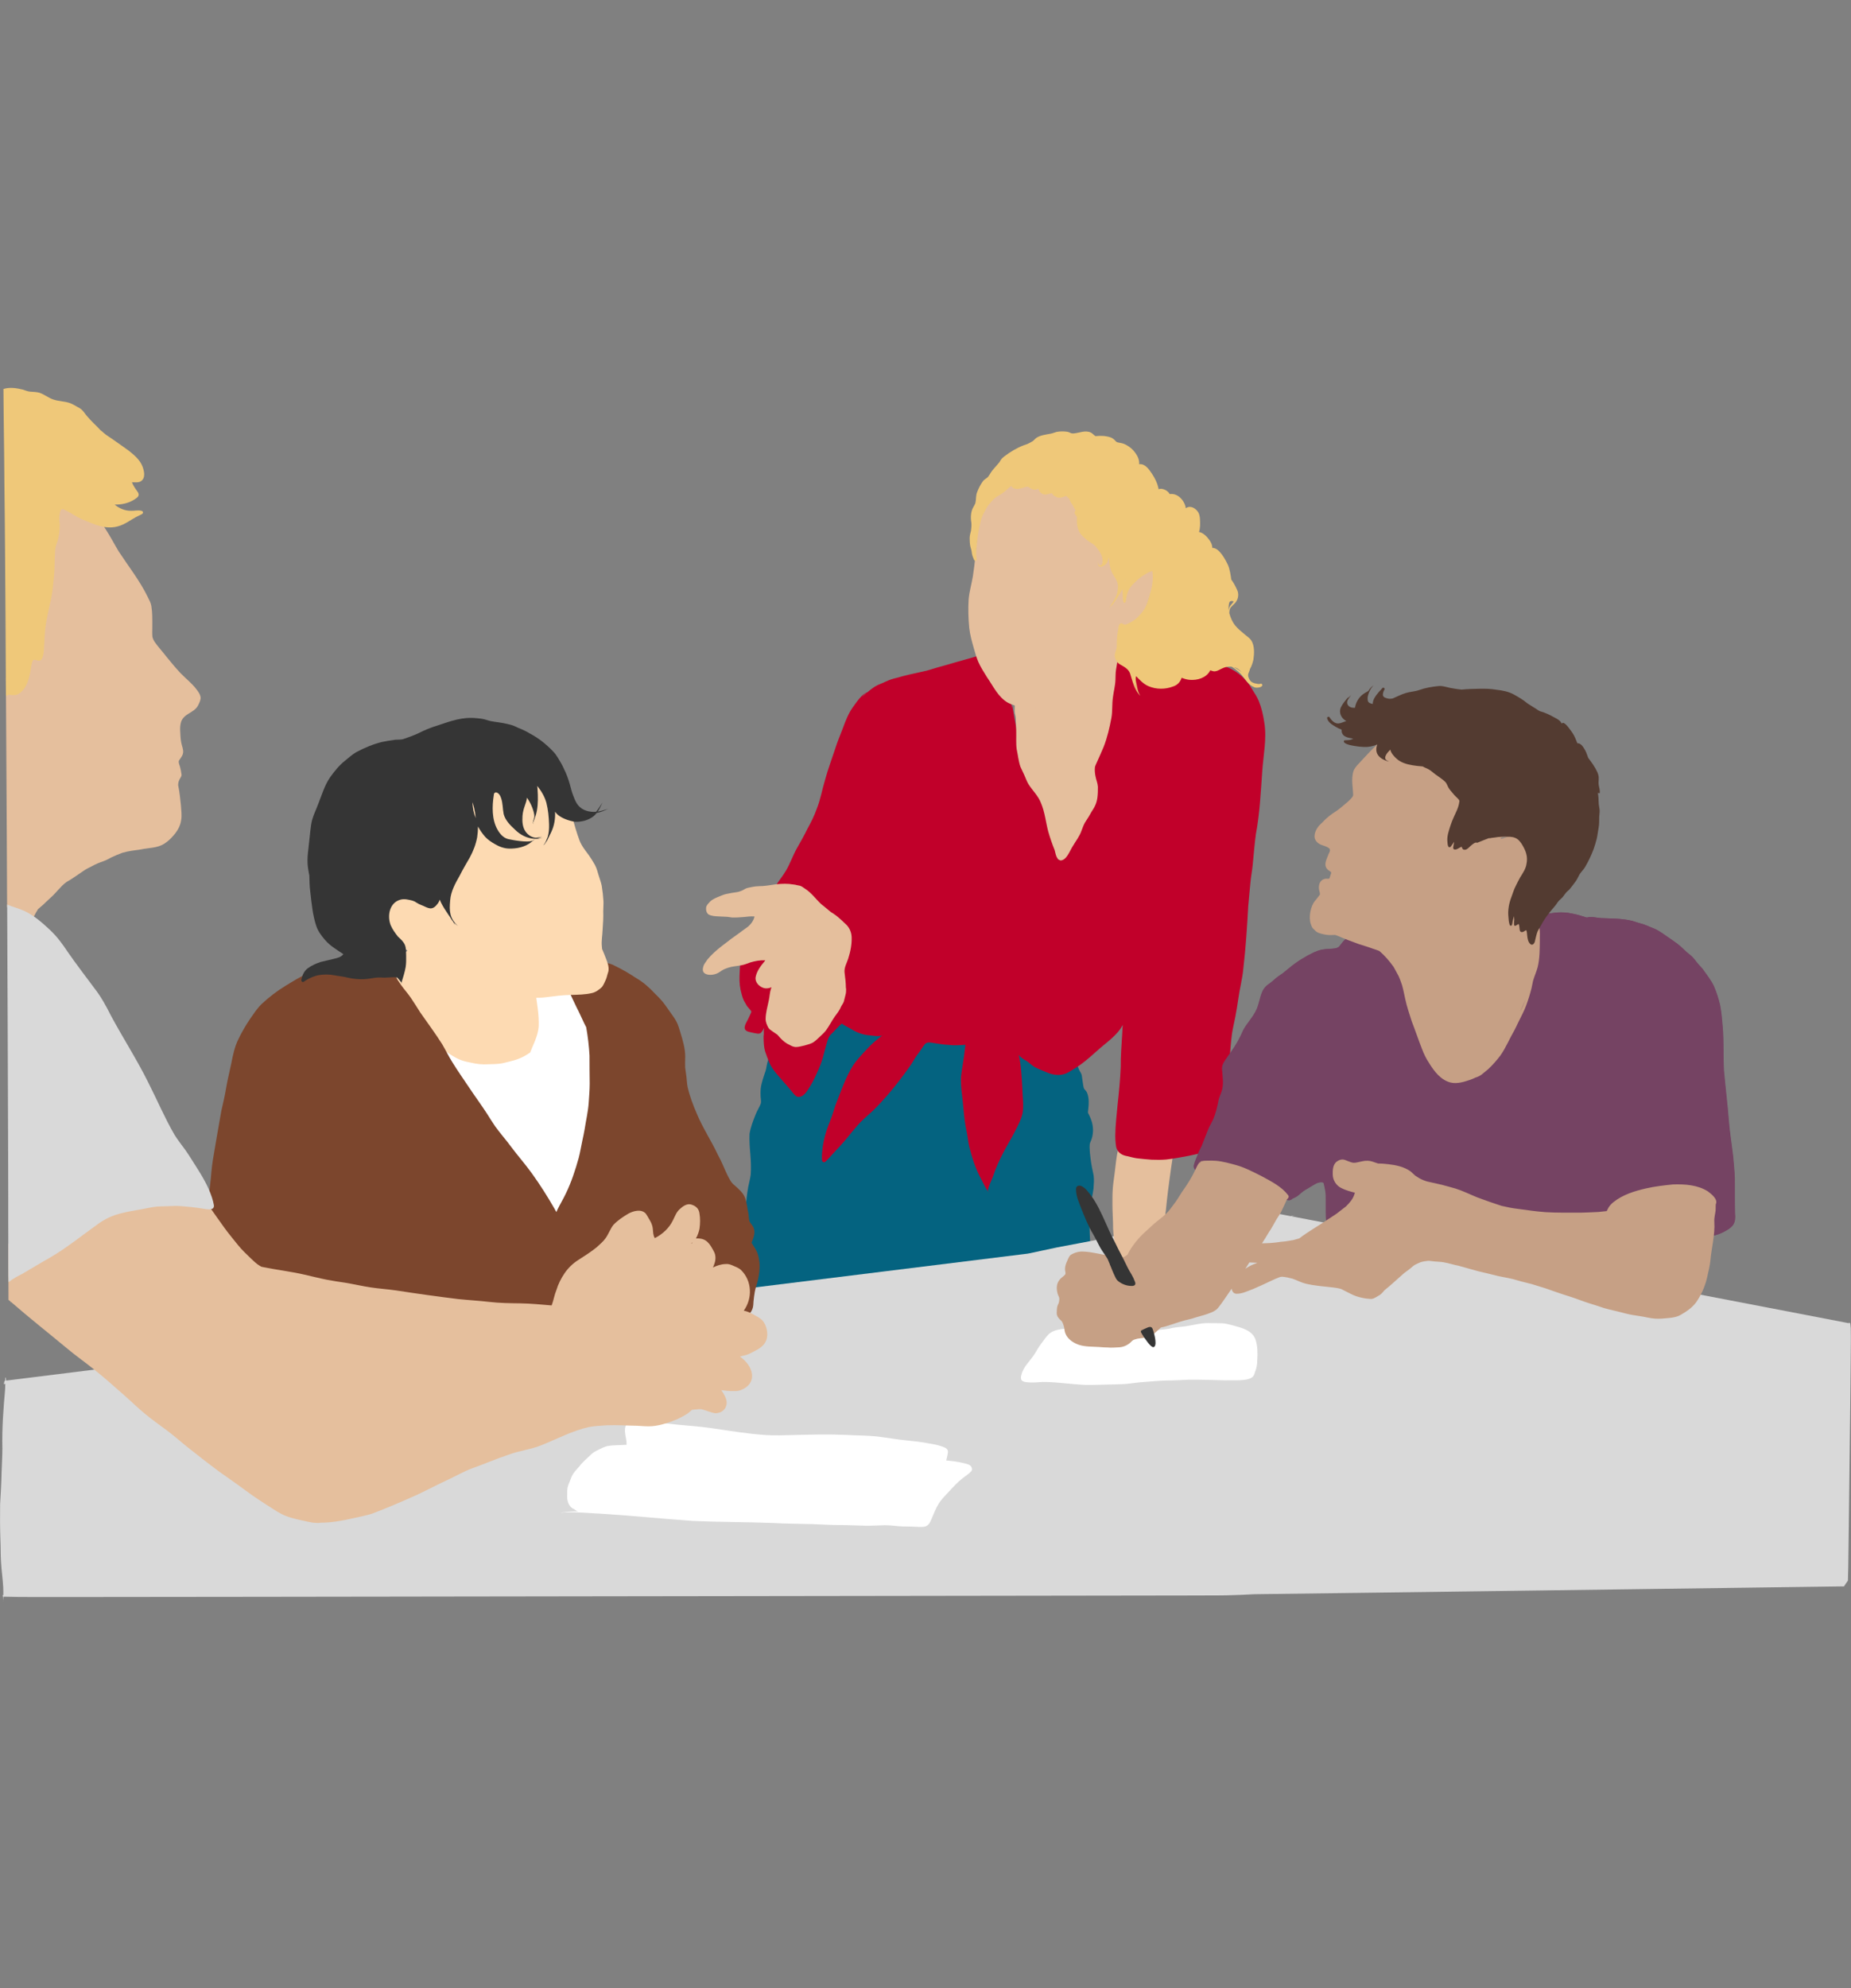
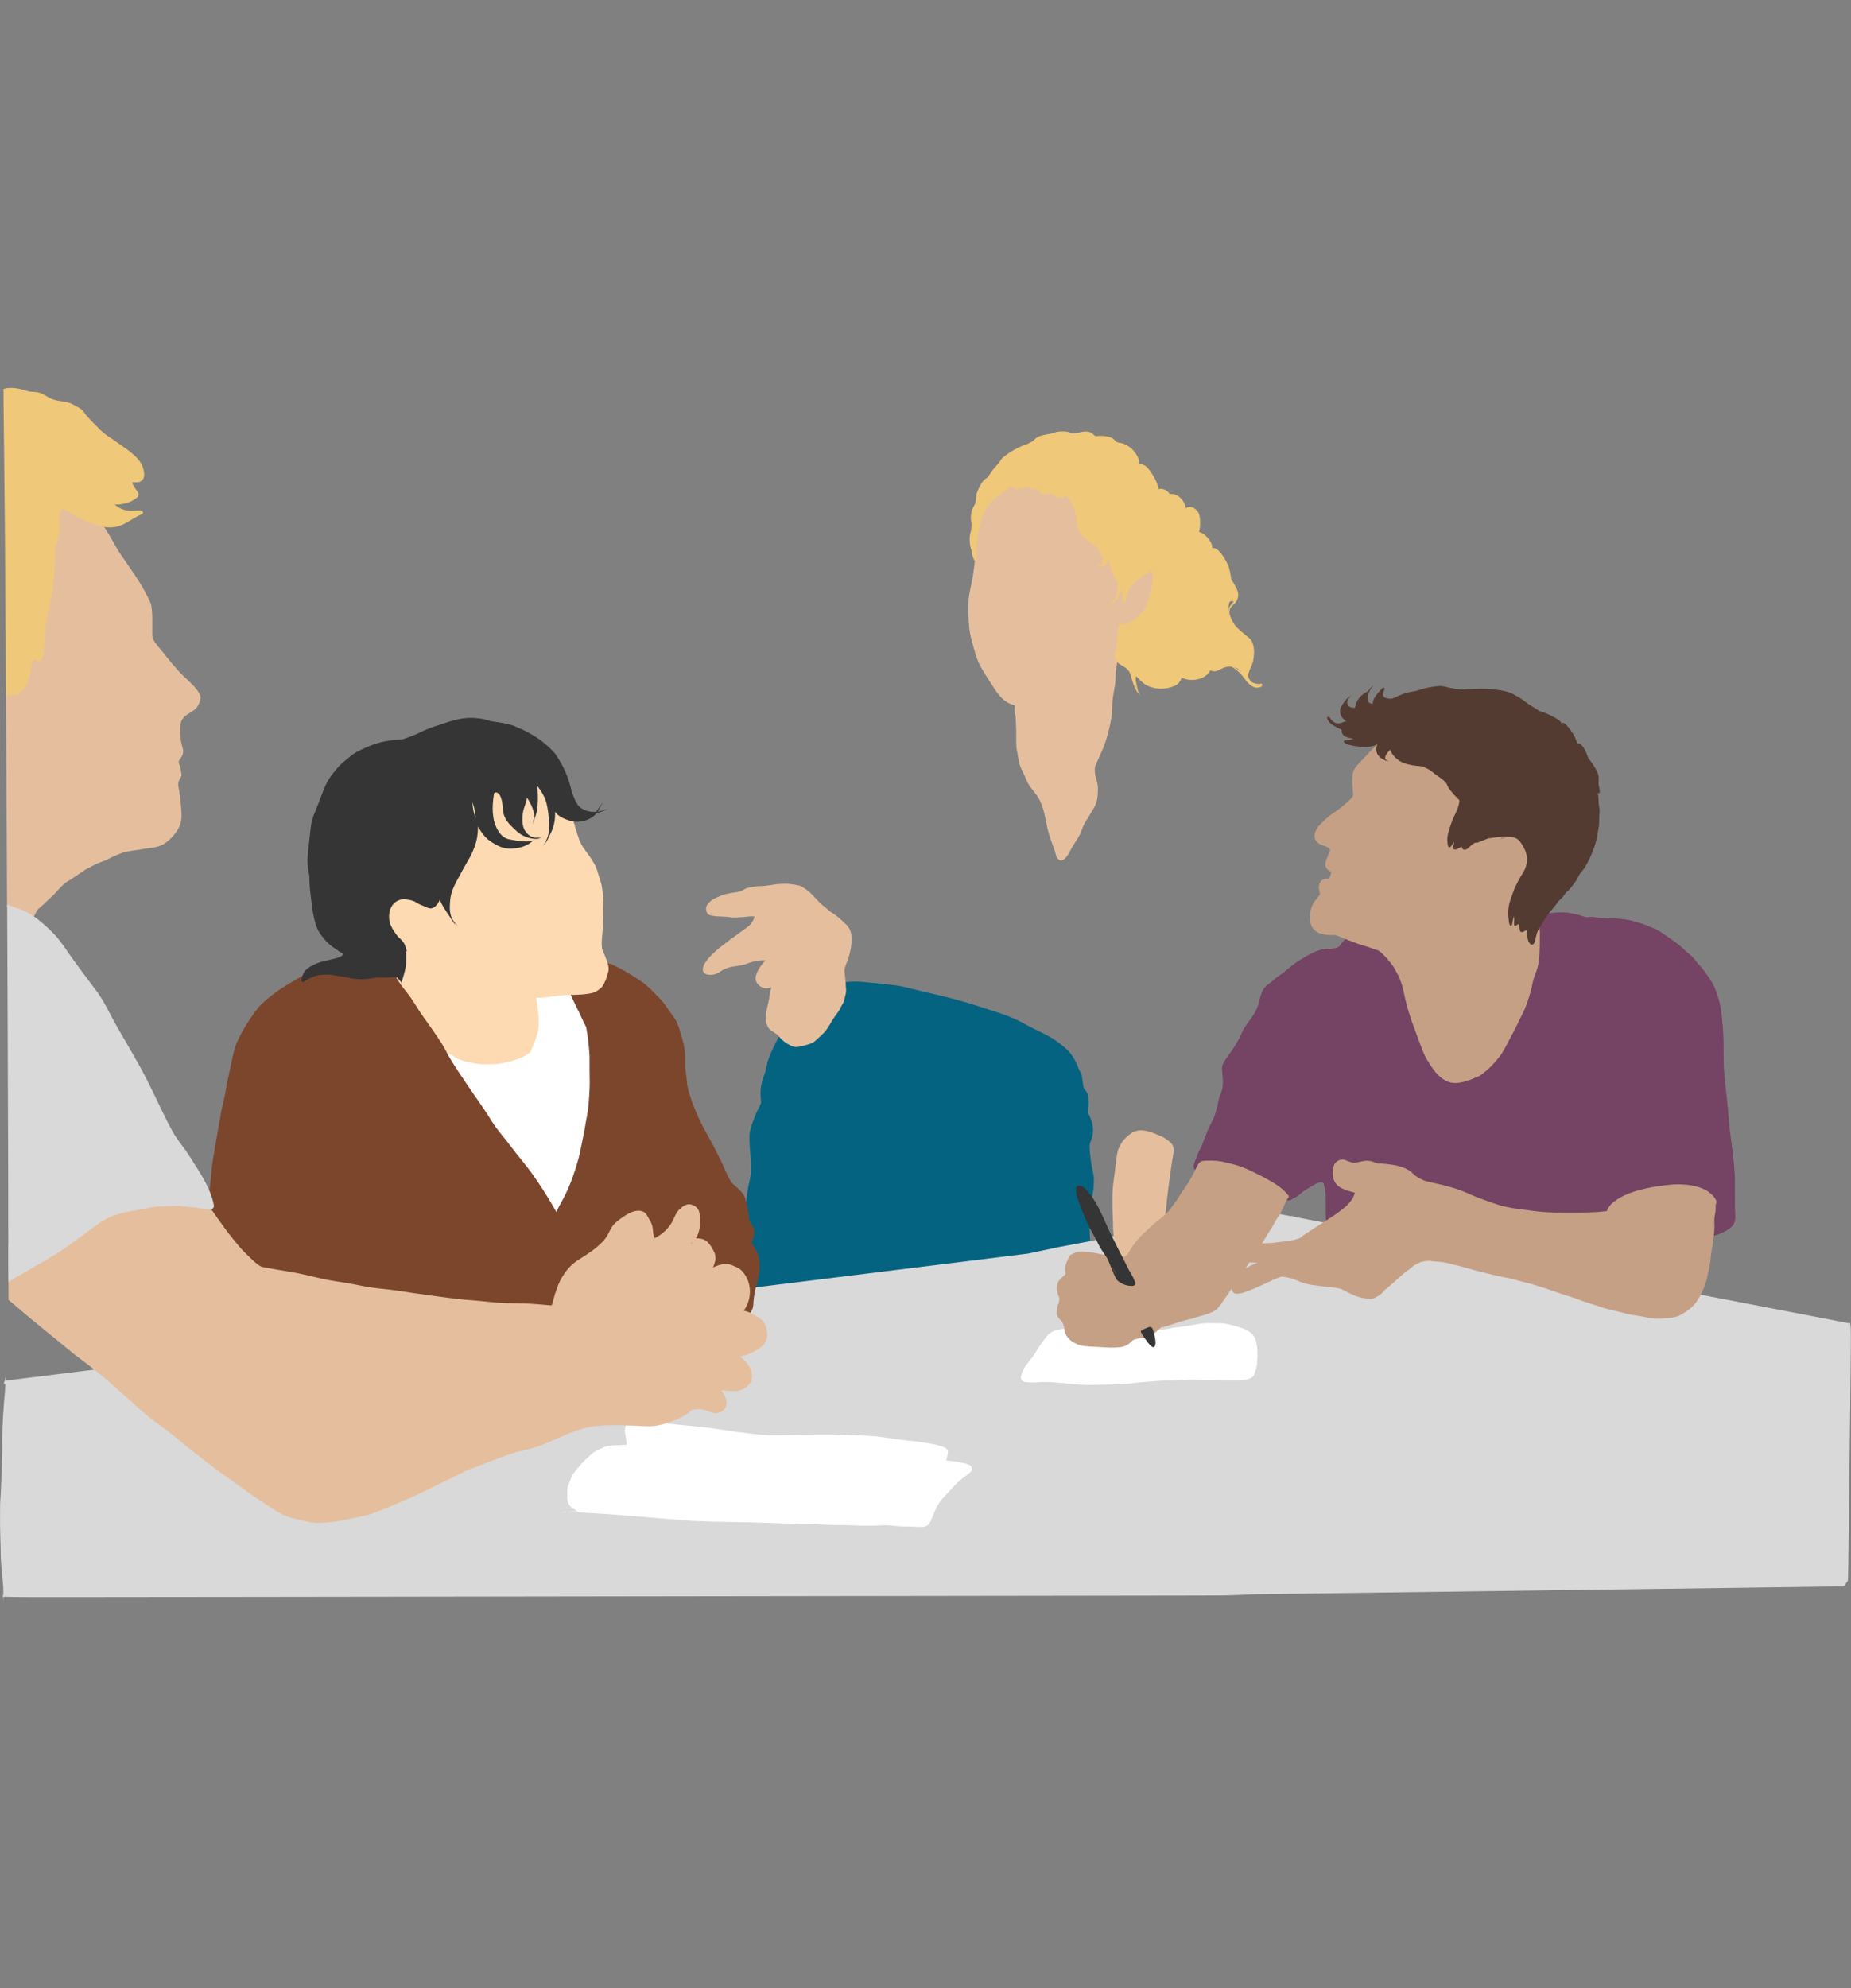
<svg xmlns="http://www.w3.org/2000/svg" xmlns:xlink="http://www.w3.org/1999/xlink" version="1.1" id="Ebene_1" x="0px" y="0px" viewBox="0 0 312 335" style="enable-background:new 0 0 312 335;" xml:space="preserve">
  <rect x="0" y="0" width="312" height="335" fill="#808080" stroke="none" />
  <style type="text/css">
	.st0{clip-path:url(#SVGID_00000096767201039987507320000016796426574113643936_);}
	.st1{clip-path:url(#SVGID_00000059284100077083946140000015001333544090585266_);fill:#046380;}
	.st2{clip-path:url(#SVGID_00000059284100077083946140000015001333544090585266_);fill:#754363;}
	.st3{clip-path:url(#SVGID_00000059284100077083946140000015001333544090585266_);fill:#D9D9D9;}
	.st4{clip-path:url(#SVGID_00000059284100077083946140000015001333544090585266_);fill:#FFFFFF;}
	.st5{clip-path:url(#SVGID_00000115473111749412385670000002246862072551736227_);fill:#E5BF9D;}
	.st6{clip-path:url(#SVGID_00000115473111749412385670000002246862072551736227_);fill:#C1002A;}
	.st7{clip-path:url(#SVGID_00000115473111749412385670000002246862072551736227_);fill:#EFC879;}
	.st8{clip-path:url(#SVGID_00000115473111749412385670000002246862072551736227_);fill:#754363;}
	.st9{clip-path:url(#SVGID_00000018235368536819997600000010258843150811946905_);fill:#FDDAB2;}
	.st10{clip-path:url(#SVGID_00000018235368536819997600000010258843150811946905_);fill:#FFFFFF;}
	.st11{clip-path:url(#SVGID_00000018235368536819997600000010258843150811946905_);fill:#7C462D;}
	.st12{clip-path:url(#SVGID_00000018235368536819997600000010258843150811946905_);fill:#353535;}
	.st13{clip-path:url(#SVGID_00000102502733539304501790000004469671717637717658_);fill:#E5BF9D;}
	.st14{clip-path:url(#SVGID_00000102502733539304501790000004469671717637717658_);fill:#D9D9D9;}
	.st15{clip-path:url(#SVGID_00000102502733539304501790000004469671717637717658_);fill:#EFC879;}
	.st16{clip-path:url(#SVGID_00000165210158202357749160000006335684492820852927_);fill:#C6A085;}
	.st17{clip-path:url(#SVGID_00000165210158202357749160000006335684492820852927_);fill:#353535;}
	.st18{clip-path:url(#SVGID_00000165210158202357749160000006335684492820852927_);fill:#533B31;}
</style>
  <g>
    <g>
      <defs>
        <rect id="SVGID_1_" x="0" y="65.21" width="312" height="204.57" />
      </defs>
      <clipPath id="SVGID_00000057109506809779120730000005878009798973320349_">
        <use xlink:href="#SVGID_1_" style="overflow:visible;" />
      </clipPath>
      <g style="clip-path:url(#SVGID_00000057109506809779120730000005878009798973320349_);">
        <defs>
          <rect id="SVGID_00000085969532597400874510000000912748247863099563_" x="-29.86" y="25.74" width="387.18" height="273.72" />
        </defs>
        <clipPath id="SVGID_00000040544030582610920960000010636785930515216267_">
          <use xlink:href="#SVGID_00000085969532597400874510000000912748247863099563_" style="overflow:visible;" />
        </clipPath>
        <path style="clip-path:url(#SVGID_00000040544030582610920960000010636785930515216267_);fill:#046380;" d="M184.34,198.06     c0.1,0.73,0.03,1.48-0.02,2.21c-0.15,1.17-0.47,2.31-0.52,3.49c-0.04,1.08-0.12,2.15-0.14,3.23c0.02,1.3,0.11,2.59,0.23,3.88     c0.04,0.42-0.09,0.83-0.17,1.24c-0.12,0.58-0.26,1.15-0.43,1.72c-0.29,0.99-0.49,2.01-0.76,3c-0.16,0.49-0.35,0.99-0.65,1.42     c-0.23,0.3-0.61,0.43-0.91,0.66c-0.37,0.27-0.86,0.26-1.28,0.38c-0.54,0.11-1.08,0.23-1.61,0.35c-0.86,0.2-1.7,0.43-2.55,0.67     c-0.61,0.17-1.2,0.39-1.82,0.51c-1.61,0.19-3.22,0.46-4.84,0.45c-0.99-0.04-1.97-0.14-2.96-0.1c-1.12,0.04-2.23,0.19-3.35,0.29     c-2.46,0.26-4.93,0.46-7.41,0.54c-2.48,0.13-4.96,0.04-7.45,0.02c-1.39,0-2.77,0.11-4.16,0.13c-1.55,0.03-3.08-0.25-4.62-0.38     c-1.26-0.11-2.53-0.07-3.78-0.21c-0.78-0.1-1.54-0.28-2.3-0.46c-1.19-0.3-2.44-0.47-3.52-1.07c-0.51-0.29-0.96-0.66-1.41-1.03     c-0.23-0.19-0.46-0.39-0.64-0.63c-0.51-0.76-0.74-1.68-0.86-2.58c-0.22-1.76-0.38-3.52-0.52-5.29c-0.1-1.16-0.24-2.31-0.28-3.47     c-0.05-1.14,0.02-2.29,0.09-3.43c0.07-1.21,0.21-2.42,0.42-3.62c0.13-0.7,0.34-1.38,0.42-2.08c0.08-1.13,0.03-2.25-0.06-3.38     c-0.1-1.15-0.19-2.3-0.14-3.45c0.17-1.15,0.61-2.23,1.03-3.3c0.24-0.61,0.61-1.17,0.85-1.78c0.13-0.39,0.01-0.79-0.01-1.18     c-0.02-0.45-0.03-0.91,0.01-1.36c0.13-1.04,0.49-2.03,0.83-3.02c0.16-0.56,0.19-1.15,0.39-1.71c0.48-1.43,1.2-2.76,1.86-4.11     c0.24-0.52,0.45-1.06,0.76-1.55c0.15-0.23,0.3-0.46,0.44-0.69c0.44-0.76,0.87-1.54,1.56-2.1c0.86-0.77,1.48-1.76,2.44-2.41     c0.62-0.42,1.34-0.65,2.01-0.98c0.56-0.28,1.11-0.59,1.71-0.82c1.55-0.59,3.23-0.75,4.88-0.64c2.04,0.2,4.08,0.37,6.1,0.64     c1.25,0.2,2.47,0.55,3.71,0.84c1.81,0.45,3.63,0.84,5.44,1.31c1.87,0.48,3.71,1.05,5.54,1.65c1.71,0.56,3.44,1.06,5.09,1.79     c1.19,0.53,2.29,1.24,3.48,1.78c1.38,0.69,2.81,1.33,4.02,2.29c0.82,0.63,1.66,1.26,2.22,2.14c0.38,0.53,0.66,1.12,0.92,1.72     c0.18,0.43,0.3,0.81,0.56,1.19c0.18,0.3,0.19,0.65,0.24,0.99c0.05,0.38,0.1,0.73,0.16,1.09c0.04,0.22,0.07,0.45,0.19,0.65     c0.15,0.19,0.35,0.36,0.45,0.59c0.42,0.98,0.29,2.1,0.18,3.13c-0.03,0.15-0.03,0.31,0.07,0.44c0.16,0.29,0.29,0.6,0.41,0.91     c0.49,1.24,0.49,2.66-0.09,3.87c-0.12,0.26-0.13,0.56-0.13,0.84c0.01,0.61,0.07,1.23,0.15,1.84     C183.93,196.1,184.12,197.08,184.34,198.06" />
        <path style="clip-path:url(#SVGID_00000040544030582610920960000010636785930515216267_);fill:#754363;" d="M258.75,156.24     c0.02-0.03,0.04-0.07,0.05-0.1C258.78,156.17,258.76,156.2,258.75,156.24 M292.46,204.45c0.16,1.56-0.26,2.26-1.66,2.99     c-0.75,0.44-1.58,0.71-2.43,0.86c-0.67,0.17-1.37,0.34-2.05,0.46c-0.71,0.14-1.4,0.35-2.09,0.53c-1.06,0.25-2.12,0.5-3.11,0.95     c-1.48,0.54-2.92,1.2-4.41,1.7c-2.67,0.85-5.46,1.28-8.15,2.04c-1.97,0.5-3.94,1.04-5.84,1.74c-0.69,0.21-1.38,0.41-2.08,0.56     c-0.57,0.14-1.14,0.33-1.71,0.46c-1.35,0.28-2.73,0.34-4.09,0.45c-1.92,0.17-3.84,0.26-5.77,0.28c-1.89-0.08-3.79-0.07-5.68-0.17     c-1.18-0.03-2.35-0.21-3.53-0.31c-1.2-0.08-2.39-0.22-3.58-0.39c-1.51-0.14-3.03-0.21-4.53-0.46c-1.59-0.2-3.26-0.36-4.64-1.26     c-1.29-0.77-2.17-2.89-2.52-4.3c-0.38-1.52-0.82-3.02-0.98-4.58c-0.13-1.24-0.08-2.48-0.09-3.72c0-0.62,0.02-1.24-0.12-1.85     c-0.04-0.21-0.08-0.41-0.12-0.61c-0.08-0.21-0.03-0.54-0.3-0.61c-0.83-0.14-1.51,0.45-2.19,0.83c-0.51,0.29-1.04,0.59-1.48,0.98     c-0.25,0.22-0.5,0.45-0.78,0.62c-0.19,0.13-0.41,0.18-0.6,0.29c-0.17,0.13-0.34,0.28-0.57,0.29c-0.18,0.01-0.36-0.03-0.53-0.07     c-0.01,0-0.02-0.01-0.04-0.01c-0.33,0.09-0.65,0.18-0.97,0.29c-1.14,0.44-2.3,1-3.55,0.93c-0.56-0.03-1.01-0.37-1.45-0.69     c-0.66-0.42-1.21-0.99-1.85-1.45c-0.65-0.43-1.4-0.7-2.03-1.17c-0.89-0.56-1.68-1.27-2.67-1.67c-0.5-0.23-0.99-0.49-1.51-0.69     c-0.66-0.25-1.59-0.43-1.48-1.34c0.16-0.72,0.52-1.38,0.75-2.07c0.17-0.43,0.41-0.82,0.6-1.23c0.36-0.92,0.71-1.86,1.09-2.78     c0.23-0.57,0.56-1.09,0.82-1.64c0.46-1.06,0.71-2.18,0.93-3.31c0.1-0.44,0.33-0.91,0.47-1.33c0.45-1.23,0.2-2.51,0.11-3.77     c-0.06-0.6,0.19-1.15,0.54-1.62c0.28-0.43,0.58-0.84,0.87-1.25c0.87-1.18,1.58-2.47,2.16-3.82c0.59-1.08,1.47-1.98,2.04-3.08     c0.59-1.03,0.67-2.25,1.14-3.32c0.25-0.63,0.73-1.11,1.3-1.47c0.49-0.36,0.92-0.81,1.42-1.17c0.69-0.43,1.27-0.92,1.88-1.43     c1.25-1.04,2.65-1.9,4.11-2.6c0.46-0.2,0.94-0.38,1.44-0.47c0.58-0.09,1.17-0.11,1.76-0.15c0.41-0.03,0.86-0.11,1.13-0.44     c0.34-0.43,0.64-0.9,1.09-1.22c1.03-0.54,2.25-0.54,3.39-0.48c1.71-0.02,3.38,0.46,5.09,0.5c2.43,0.07,4.86-0.1,7.29-0.05     c2.24,0.02,4.48,0.24,6.73,0.21c1.37-0.02,2.67-0.08,4-0.27c0.8-0.12,1.61-0.25,2.38-0.52c0.59-0.23,1.15-0.53,1.68-0.88     c0.37-0.25,0.7-0.56,1.01-0.89c0.23-0.26,0.48-0.49,0.8-0.63c0.04-0.02,0.09-0.04,0.13-0.07c0.15-0.38,0.31-0.79,0.72-0.95     c0.5-0.19,1.04-0.23,1.56-0.3c0.66-0.1,1.32-0.14,1.99-0.1c0.43,0.02,0.85,0.09,1.27,0.18c0.86,0.14,1.69,0.42,2.53,0.68     c0,0,0,0,0.01,0c0.74-0.25,1.59,0.05,2.36,0.09c1.77,0.08,3.57,0.04,5.3,0.47c0.64,0.2,1.28,0.42,1.92,0.59     c0.33,0.1,0.65,0.25,0.97,0.39c0.47,0.2,0.96,0.36,1.4,0.62c0.93,0.55,1.78,1.21,2.68,1.81c0.8,0.53,1.49,1.18,2.17,1.84     c0.36,0.32,0.77,0.58,1.08,0.94c0.25,0.27,0.47,0.58,0.7,0.87c0.3,0.38,0.65,0.7,0.95,1.08c0.65,0.92,1.37,1.82,1.86,2.85     c0.45,1.04,0.8,2.13,1.05,3.23c0.22,1.16,0.33,2.33,0.42,3.5c0.23,2.49,0.09,4.99,0.22,7.48c0.25,2.85,0.62,5.68,0.83,8.53     c0.17,2.04,0.5,4.01,0.73,6.02c0.1,1.18,0.23,2.36,0.27,3.54C292.44,200.46,292.41,202.46,292.46,204.45" />
        <path style="clip-path:url(#SVGID_00000040544030582610920960000010636785930515216267_);fill:#D9D9D9;" d="M0.59,269.72     c0-0.03-0.01-0.05-0.01-0.08c-0.01-0.2-0.02-0.41-0.02-0.61c-0.03,0-0.05,0-0.08,0c-0.01-0.09-0.03-0.18-0.04-0.26     c0.04,0,0.08,0,0.12,0c0-0.46,0.01-0.92-0.02-1.38c-0.08-1.43-0.3-2.85-0.37-4.28c-0.08-1.19-0.04-2.38-0.1-3.57     c-0.07-2.04-0.08-4.08-0.05-6.13c0.1-1.72,0.21-3.43,0.24-5.15c0.04-1.41,0.14-2.82,0.14-4.24c-0.08-3.31,0.17-6.61,0.46-9.9     c0.02-0.32,0.03-0.63,0.03-0.94c-0.08,0.01-0.16,0.02-0.25,0.03c0.04-0.17,0.08-0.35,0.12-0.52c0-0.01,0.01-0.03,0.01-0.04     c0.04-0.01,0.08-0.01,0.11-0.01c0-0.07,0-0.14,0-0.22c0.01-0.1-0.02-0.23,0.05-0.31c0.02-0.02,0.06,0,0.06,0.03     c0,0.02,0,0.05,0,0.07c0.01,0.14,0.02,0.28,0.04,0.41c0.67-0.08,1.35-0.17,2.02-0.25c4.49-0.56,8.99-1.12,13.48-1.68     c9.25-1.15,18.51-2.3,27.76-3.45c9.21-1.15,18.42-2.29,27.62-3.44c9.13-1.13,18.26-2.27,27.4-3.41     c9.34-1.16,18.69-2.32,28.03-3.48c9.1-1.13,18.19-2.26,27.29-3.38c6.19-0.77,12.38-1.53,18.57-2.3c0.11-0.02,0.21-0.04,0.32-0.06     c1.55-0.31,3.16-0.69,4.69-1c2.55-0.48,5.12-0.96,7.66-1.46c2.16-0.46,4.29-1.02,6.44-1.5c2.18-0.49,4.31-1.14,6.47-1.7     c2.14-0.51,4.29-0.99,6.43-1.48c1.07-0.27,2.15-0.45,3.24-0.53c-0.28-0.07-0.57-0.14-0.85-0.22c0,0,0,0,0,0     c0.47,0.06,0.94,0.12,1.41,0.18c0.12-0.01,0.25-0.01,0.37-0.01c1.32-0.01,2.59,0.32,3.86,0.66c0.26,0.04,0.51,0.09,0.77,0.13     c0.57,0.1,1.14,0.21,1.71,0.32c0.61,0.12,1.22,0.23,1.83,0.35c0.14-0.01,0.28-0.03,0.42-0.05c0.1-0.03,0.22-0.04,0.3-0.11     c0.01-0.01,0-0.02,0-0.03c0,0,0,0,0,0c0.01,0.01,0.01,0.03-0.01,0.04c-0.04,0.05-0.11,0.07-0.17,0.09     c-0.11,0.04-0.22,0.07-0.34,0.1c1.22,0.23,2.44,0.47,3.66,0.7c5,0.96,10.01,1.92,15.01,2.87c4.94,0.95,9.88,1.89,14.82,2.84     c5.02,0.96,10.04,1.92,15.06,2.89c5.24,1,10.48,2.01,15.72,3.01c5.09,0.98,10.19,1.96,15.28,2.93c4.78,0.92,9.56,1.83,14.34,2.76     c0-0.04,0-0.07,0-0.11c0.08,0.04,0.16,0.09,0.23,0.13c0,0.03,0.01,0.06,0.01,0.09c0.02,0.25,0.05,0.49,0.08,0.74     c0.02,0.99,0.02,1.98,0.01,2.96c-0.01,1.17-0.02,2.34-0.03,3.52c-0.02,2.26-0.05,4.52-0.07,6.77c-0.02,2.23-0.05,4.46-0.08,6.69     c-0.03,2.29-0.05,4.57-0.08,6.86c-0.03,2.23-0.06,4.46-0.08,6.68c-0.03,2.24-0.06,4.48-0.09,6.72c-0.01,0.77-0.03,1.55-0.06,2.32     c-0.1,0.13-0.19,0.27-0.28,0.4c-0.13,0.19-0.25,0.38-0.38,0.57c-0.53,0.01-1.05,0.01-1.58,0.02c-5.64,0.07-11.28,0.15-16.92,0.23     c-5.44,0.07-10.88,0.15-16.33,0.22c-5.71,0.07-11.42,0.15-17.13,0.23c-5.71,0.08-11.42,0.15-17.13,0.23     c-5.41,0.07-10.82,0.14-16.23,0.21c-4.68,0.06-9.36,0.12-14.04,0.18c-1.59,0.09-3.17,0.15-4.76,0.19     c-1.12,0.02-2.23,0.02-3.35,0.02c-1.21,0-2.42,0-3.63,0.01c-4.63,0.01-9.26,0.01-13.89,0.02c-9.51,0.01-19.01,0.03-28.52,0.04     c-9.51,0.01-19.03,0.03-28.54,0.04c-9.57,0.01-19.15,0.03-28.72,0.04c-4.51,0.01-9.01,0.01-13.52,0.02c-2.6,0-5.2,0.01-7.81,0.01     c-2.21,0-4.41,0.01-6.62,0.01c-2.23,0-4.46,0.01-6.68,0.01c-2.64,0-5.27,0.01-7.91,0.01c-4.72,0.01-9.44,0.01-14.16,0.02     c-9.44,0.01-18.89,0.02-28.33,0.03c-2.69,0-5.37,0-8.06,0c-0.42,0-0.85,0-1.28,0c-0.21,0-0.42,0-0.63,0c-0.65,0-1.3,0-1.96-0.01     c-0.78-0.01-1.56-0.02-2.34-0.04c-0.04,0-0.08,0-0.11,0c-0.03,0.25-0.05,0.51-0.07,0.76C0.6,269.76,0.6,269.74,0.59,269.72" />
        <path style="clip-path:url(#SVGID_00000040544030582610920960000010636785930515216267_);fill:#FFFFFF;" d="M210.74,231.66     L210.74,231.66C210.74,231.66,210.74,231.66,210.74,231.66L210.74,231.66C210.73,231.66,210.74,231.66,210.74,231.66      M211.65,225.77c0.35,1.1,0.34,2.29,0.27,3.43c0.01,0.66-0.13,1.35-0.37,1.96c-0.08,0.27-0.15,0.54-0.33,0.76     c-0.79,0.89-3.39,0.58-4.57,0.66c-2.07-0.05-4.15-0.13-6.23-0.11c-1.25,0.05-2.49,0.14-3.74,0.13c-1.55,0.04-3.1,0.22-4.65,0.32     c-0.82,0.08-1.64,0.22-2.46,0.28c-0.87,0.06-1.74,0.06-2.61,0.08c-1.33,0.02-2.65,0.1-3.98,0.07h0     c-2.19-0.09-4.36-0.43-6.55-0.49c-0.9-0.05-1.81,0.11-2.71,0.08c-0.01,0.01-0.01,0.02-0.02,0.03c0,0,0-0.01,0,0     c0-0.01,0.01-0.02,0.01-0.03c-0.91-0.07-1.93,0-1.54-1.3c0.33-1.41,1.51-2.35,2.25-3.55c0.34-0.58,0.68-1.16,1.09-1.7     c0.41-0.54,0.79-1.12,1.27-1.6c0.71-0.65,1.71-0.81,2.64-0.9c0.39-0.03,0.78-0.01,1.16,0.03c0.52,0.05,1.05,0.03,1.57,0.13     c0.98,0.2,1.98,0.31,2.98,0.42c0.98,0.13,1.96-0.05,2.94-0.04c1.67,0.06,3.33,0.07,5-0.07c0.86-0.07,1.71-0.2,2.57-0.31     c0.51-0.05,1.03-0.09,1.54-0.19c0.87-0.26,1.77-0.26,2.66-0.39c1.41-0.23,2.81-0.62,4.26-0.53c0.63,0.02,1.27-0.01,1.9,0.02     c0.62,0.03,1.21,0.21,1.81,0.36C209.26,223.71,211.13,224.15,211.65,225.77" />
        <path style="clip-path:url(#SVGID_00000040544030582610920960000010636785930515216267_);fill:#FFFFFF;" d="M163.63,247.01     c0.21,0.23,0.28,0.6,0.1,0.87c-0.48,0.53-1.12,0.89-1.67,1.35c-0.37,0.29-0.72,0.64-1.05,0.97c-0.45,0.45-0.88,0.92-1.31,1.39     c-0.49,0.54-1.02,1.06-1.42,1.67c-0.54,0.85-0.87,1.78-1.27,2.69c-0.44,1.1-0.8,1.37-2,1.33c-0.98-0.06-1.96-0.08-2.95-0.09     c-0.99-0.04-2-0.22-2.98-0.2c-1.08,0.03-2.16,0.1-3.24,0.08c-1.1-0.02-2.2-0.08-3.3-0.1c-1.89,0.01-3.77-0.08-5.65-0.17     c-2.23-0.06-4.45-0.06-6.68-0.19c-4.47-0.17-8.95-0.14-13.42-0.34c-5.31-0.38-10.61-0.93-15.93-1.25c0,0.01-0.03,0.01-0.07,0     c-0.24-0.02-0.48-0.03-0.72-0.04c-1.25-0.08-2.5-0.17-3.76-0.17c-0.59,0.01-1.18-0.03-1.76,0.1c-0.01,0-0.01-0.01,0-0.01     c0.05-0.02,0.1-0.04,0.16-0.05c0.9-0.15,1.81-0.19,2.72-0.19c-0.24-0.08-0.46-0.21-0.65-0.38c-0.6-0.23-0.92-0.72-1.1-1.4     c-0.11-0.37-0.07-0.76-0.07-1.15c0-0.32-0.01-0.65,0.04-0.96c0.07-0.41,0.25-0.84,0.4-1.2c0.17-0.46,0.34-0.93,0.62-1.33     c0.3-0.44,0.69-0.81,1.03-1.22c0.52-0.7,1.21-1.25,1.84-1.86c0.35-0.38,0.8-0.63,1.26-0.85c0.6-0.28,1.18-0.62,1.84-0.7     c0.35-0.05,0.71-0.07,1.07-0.09c0.63-0.03,1.26-0.06,1.9-0.08c0-0.11,0.01-0.22,0-0.32c-0.02-0.43-0.11-0.85-0.19-1.28     c-0.11-0.6-0.22-1.71,0.44-2.01c0.54-0.24,1.16-0.26,1.74-0.29c0.84-0.03,1.68,0.01,2.52,0.08c1.44,0.12,2.87,0.31,4.31,0.45     c1.78,0.17,3.56,0.29,5.33,0.54c3.13,0.45,6.25,0.99,9.41,1.19c1.55,0.09,3.09,0.03,4.63-0.01c2.92-0.07,5.83-0.15,8.75-0.02     c1.71,0.1,3.43,0.09,5.14,0.25c1.8,0.21,3.59,0.54,5.39,0.71c1.12,0.11,2.24,0.24,3.34,0.45c0.66,0.11,1.32,0.21,1.95,0.41     c1.83,0.53,1.48,0.81,1.13,2.49c0.93,0.08,1.85,0.19,2.76,0.41C162.71,246.61,163.26,246.66,163.63,247.01" />
      </g>
      <g style="clip-path:url(#SVGID_00000057109506809779120730000005878009798973320349_);">
        <defs>
          <rect id="SVGID_00000038382820733160210310000006855855896926107541_" x="-29.86" y="25.74" width="387.18" height="273.72" />
        </defs>
        <clipPath id="SVGID_00000057122732684779360160000017865070371475367041_">
          <use xlink:href="#SVGID_00000038382820733160210310000006855855896926107541_" style="overflow:visible;" />
        </clipPath>
        <path style="clip-path:url(#SVGID_00000057122732684779360160000017865070371475367041_);fill:#E5BF9D;" d="M188.54,193.57     c-0.01-0.01-0.01-0.02-0.02-0.03c0,0,0,0,0,0c0,0.01-0.01,0.01-0.01,0.02c-0.02,0.09-0.04,0.18-0.05,0.27     C188.48,193.74,188.51,193.65,188.54,193.57 M197.82,193.76c0.03,0.48-0.11,0.95-0.18,1.42c-0.15,1.08-0.34,2.16-0.47,3.24     c-0.09,0.68-0.19,1.36-0.27,2.04c-0.15,1.14-0.26,2.29-0.38,3.44c-0.16,1.27-0.41,2.53-0.44,3.81c-0.04,0.93,0.06,1.88-0.19,2.79     c-0.14,0.48-0.3,1.07-0.82,1.26c-0.66,0.14-1.2,0.6-1.85,0.73c-0.41,0.09-0.87,0.07-1.28,0.12c-0.75,0.11-1.5,0.3-2.26,0.26     c-0.74-0.07-1.19-0.6-1.35-1.3c-0.22-0.67-0.37-1.31-0.44-2.01c-0.16-1.14-0.31-2.28-0.28-3.43c-0.02-1.03-0.1-2.06-0.1-3.1     c0-0.93-0.01-1.87,0.06-2.8c0.07-0.89,0.21-1.76,0.32-2.63c0.17-1.34,0.27-2.69,0.6-4.01c0-0.01,0.01-0.06,0.03-0.07     c0,0,0,0,0.01,0c0.01,0,0.02,0.02,0.02,0.03c0.2-0.48,0.45-0.96,0.76-1.36c0.46-0.52,0.97-1.02,1.57-1.37     c1.56-0.87,3.35,0.01,4.84,0.63c0.46,0.2,0.87,0.48,1.26,0.79C197.55,192.67,197.8,193.02,197.82,193.76" />
-         <path style="clip-path:url(#SVGID_00000057122732684779360160000017865070371475367041_);fill:#C1002A;" d="M145.26,117.47     c0.27-0.25,0.55-0.51,0.84-0.75C145.76,116.89,145.5,117.18,145.26,117.47 M166.11,110.08c0.06-0.02,0.12-0.04,0.18-0.07     c-0.05,0-0.11,0.02-0.16,0.03C166.13,110.06,166.12,110.07,166.11,110.08 M187.34,113.92c0.01-0.34,0.03-0.68,0.02-1     c-0.04,0.23-0.06,0.46-0.05,0.7C187.3,113.72,187.3,113.83,187.34,113.92 M213.1,121.7c0.47,2.8-0.18,5.63-0.35,8.43     c-0.25,3.48-0.41,6.97-1.06,10.4c-0.23,1.7-0.36,3.41-0.53,5.12c-0.09,0.99-0.29,1.96-0.38,2.95c-0.11,1.36-0.28,2.71-0.38,4.06     c-0.19,3.52-0.42,7.05-0.83,10.55c-0.16,1.73-0.62,3.4-0.85,5.12c-0.15,1-0.3,2.01-0.5,3.01c-0.18,0.97-0.43,1.92-0.57,2.9     c-0.17,1.27-0.25,2.56-0.37,3.84c-0.27,2.06-0.4,4.13-0.52,6.2c-0.12,1.7-0.24,3.4-0.35,5.1c-0.09,0.94-0.04,1.95-0.59,2.77     c-0.45,0.7-1.12,1.24-1.89,1.56c-1.11,0.58-2.36,0.77-3.57,1.04c-1.25,0.24-2.52,0.47-3.79,0.62c-0.82,0.07-1.64,0.06-2.46,0.03     c-0.84-0.05-1.67-0.15-2.5-0.24c-0.55-0.07-1.08-0.25-1.62-0.36c-0.7-0.12-1.34-0.42-1.68-1.08c-0.18-0.31-0.21-0.68-0.25-1.03     c-0.05-0.44-0.07-0.89-0.07-1.33c0.01-1.76,0.24-3.5,0.39-5.25c0.24-2.13,0.44-4.26,0.53-6.4c-0.03-1.79,0.14-3.58,0.24-5.37     c0.03-0.55,0.06-1.11,0.09-1.66c-0.85,1.75-2.88,3.06-4.25,4.31c-1.27,1.14-2.54,2.28-4.02,3.15c-0.54,0.33-1.07,0.7-1.68,0.86     c-0.95,0.26-1.94,0.07-2.83-0.31c-0.69-0.3-1.4-0.55-2.06-0.9c-0.48-0.27-0.85-0.7-1.32-0.99c-0.5-0.29-0.99-0.59-1.36-1.04     c0.42,1.81,0.49,3.67,0.6,5.52c0.02,1.43,0.27,2.88,0.04,4.29c-0.24,1.09-0.78,2.09-1.29,3.07c-0.58,1.17-1.28,2.27-1.88,3.42     c-0.71,1.35-1.35,2.73-1.82,4.18c-0.32,0.78-0.69,1.54-0.88,2.35c0.06,0.12,0.12,0.23,0.19,0.35c-0.07-0.09-0.14-0.18-0.2-0.28     c0,0.01-0.01,0.03-0.01,0.04c0-0.02,0-0.03,0-0.05c-0.4-0.58-0.7-1.22-1.02-1.85c-0.98-1.77-1.61-3.7-2.09-5.66     c-0.19-0.8-0.24-1.62-0.41-2.42c-0.31-1.32-0.44-2.67-0.56-4.02c-0.13-1.77-0.5-3.54-0.4-5.32c0.16-1.53,0.5-3.03,0.64-4.56     c0.03-0.26,0.07-0.52,0.1-0.78c-0.97,0.07-1.93,0.14-2.9,0.01c-0.8-0.03-1.59-0.18-2.38-0.3c-0.65-0.09-1.29-0.3-1.7,0.38     c-0.17,0.22-0.33,0.44-0.48,0.68c-0.32,0.5-0.72,0.95-1.03,1.46c-0.3,0.49-0.58,1-0.93,1.46c-1.16,1.65-2.39,3.25-3.71,4.78     c-0.83,0.94-1.67,1.89-2.59,2.75c-0.85,0.79-1.76,1.52-2.5,2.4c-0.6,0.68-1.18,1.38-1.74,2.09c-0.78,0.97-1.65,1.85-2.49,2.77     c-0.3,0.33-0.6,0.67-0.91,0.98c-0.15,0.13-0.28,0.34-0.5,0.33c-0.39-0.05-0.33-0.54-0.34-0.83c0-0.31,0.03-0.61,0.05-0.92     c0.09-1.21,0.37-2.41,0.73-3.57c0.19-0.58,0.42-1.15,0.64-1.71c0.34-0.84,0.58-1.71,0.87-2.57c0.91-2.31,1.69-4.7,3.03-6.8     c0.53-0.78,1.17-1.47,1.8-2.16c0.61-0.66,1.24-1.32,1.93-1.9c0.36-0.28,0.73-0.61,1.12-0.91c-0.71,0.27-1.7,0-2.4-0.04     c-1.09-0.12-2.08-0.55-2.99-1.13c-0.48-0.26-0.97-0.5-1.42-0.82c-0.56,0.46-1.03,1.02-1.54,1.53c-0.2,0.2-0.42,0.39-0.57,0.65     c-0.24,0.41-0.35,0.87-0.48,1.32c-0.22,0.74-0.4,1.5-0.61,2.25c-0.25,0.87-0.59,1.7-0.96,2.51c-0.44,1.01-0.95,1.99-1.56,2.91     c-0.38,0.59-0.99,1.35-1.78,1.15c-0.34-0.12-0.56-0.43-0.78-0.7c-0.39-0.51-0.82-0.98-1.24-1.47c-0.98-1.17-2.14-2.24-2.74-3.68     c-0.24-0.61-0.48-1.22-0.68-1.84c-0.2-0.7-0.22-1.44-0.24-2.16c-0.01-0.24,0.01-0.48,0.04-0.72c-0.03-0.35-0.01-0.7,0.05-1.04     c-0.09,0.21-0.21,0.42-0.35,0.61c-0.05,0.08-0.11,0.15-0.18,0.22c-0.15,0.14-0.37,0.16-0.56,0.15c-0.38-0.04-0.76-0.14-1.13-0.22     c-0.33-0.07-0.69-0.13-0.92-0.39c-0.42-0.48,0.21-1.36,0.44-1.84c0.19-0.36,0.33-0.74,0.51-1.1c0.03-0.07,0.04-0.17,0.01-0.25     c-0.17-0.21-0.33-0.42-0.51-0.61c-0.23-0.23-0.36-0.52-0.52-0.8c-0.3-0.45-0.46-0.96-0.59-1.48c-0.29-0.96-0.38-1.97-0.35-2.97     c0.03-0.86,0.07-1.73,0.18-2.59c0.2-0.97,0.43-1.94,0.73-2.89c0.25-0.69,0.58-1.31,0.85-1.97c0.46-1.01,1.07-1.95,1.6-2.93     c0.38-0.71,0.83-1.39,1.16-2.13c0.43-0.97,0.94-1.91,1.58-2.75c0.54-0.86,1.21-1.66,1.73-2.54c0.72-1.23,1.17-2.59,1.87-3.82     c0.61-1.08,1.23-2.15,1.77-3.27c0.58-1.06,1.13-2.14,1.53-3.28c0.65-1.59,0.92-3.29,1.42-4.93c0.48-1.77,1.13-3.48,1.7-5.22     c0.37-1.18,0.85-2.31,1.29-3.46c0.45-1.23,0.92-2.46,1.68-3.54c0.58-0.78,1.53-2.27,2.45-2.53c0.37-0.32,0.76-0.62,1.16-0.89     c0.44-0.28,0.91-0.49,1.39-0.67c0.17-0.08,0.34-0.16,0.51-0.23c0.64-0.3,1.24-0.5,1.91-0.65c1.49-0.44,3.01-0.76,4.53-1.09     c0.8-0.16,1.58-0.45,2.36-0.67c1.01-0.28,2.06-0.56,3.05-0.87c1.67-0.48,3.36-0.9,5-1.48c0-0.01,0-0.02,0-0.02     c-0.09,0.03-0.18,0.08-0.27,0.12c0.09-0.05,0.18-0.1,0.28-0.14c0.01-0.01,0.02-0.02,0.05-0.03c1.67-0.69,2.46,1.3,2.81,2.58     c0.38,1.24,0.62,2.45,0.78,3.73c0.11,0.81,0.49,1.54,0.68,2.33c0.05,0.21,0.11,0.43,0.17,0.64c-0.01-0.17-0.03-0.34-0.05-0.52     c-0.01-0.21-0.09-0.43-0.07-0.63c0.02,0.02,0.01,0.05,0.02,0.08c0,0,0,0,0,0c-0.01-0.02-0.01-0.05-0.02-0.07     c0.43,2.06,0.66,4.18,1.24,6.21c0.14,0.71,0.21,1.44,0.41,2.14c0.22,1.02,0.41,2.04,0.8,3.01c0.23,0.58,0.52,1.14,0.97,1.57     c0.4,0.46,0.85,0.87,1.38,1.18c0.73,0.47,1.06,1.35,1.29,2.16c0.74,2.58,1.09,5.23,1.41,7.89c0.09,0.88,0.27,1.74,0.36,2.61     c0.67-1.39,1.55-2.67,2.35-3.99c0.57-1.07,1.25-2.01,1.84-3.05c0.62-1.12,1.19-2.29,1.65-3.48c0.09-0.31,0.12-0.68,0.04-0.99     c-0.17-0.65-0.43-1.29-0.5-1.96c-0.1-1.43,0.26-2.84,0.64-4.21c0.3-1.14,0.8-2.21,1.13-3.34c0.51-1.52,0.86-3.02,1.19-4.58     c0.27-1.05,0.51-2.13,0.58-3.21c0.06-0.64,0.05-1.29,0.06-1.93c0-0.08,0-0.16,0-0.24c0,0,0,0,0-0.01     c-0.07-0.11-0.07-0.24-0.08-0.36c-0.02-0.29-0.03-0.58-0.02-0.87c0.16-1.18,0.48-2.33,0.78-3.48c0.16-0.51,0.34-1.45,0.91-1.44     c0.18,0.02,0.32,0.13,0.48,0.21c0.32,0.18,0.68,0.29,1.03,0.4c1.43,0.44,2.76,1.13,4.13,1.71c0.64,0.24,1.3,0.37,1.94,0.61     c0.6,0.2,1.21,0.44,1.82,0.57c1.17,0.24,2.36,0.47,3.54,0.4c1.21,0.04,2.41,0.1,3.6,0.33c0.82,0.11,1.59,0.43,2.31,0.82     c1.42,0.77,2.49,1.9,3.3,3.29c0.4,0.64,0.83,1.27,1.12,1.98C212.64,119.25,212.92,120.47,213.1,121.7" />
        <path style="clip-path:url(#SVGID_00000057122732684779360160000017865070371475367041_);fill:#E5BF9D;" d="M143.55,157.86     c0.05,1.24-0.2,2.49-0.58,3.67c-0.24,0.74-0.68,1.46-0.62,2.27c0.1,0.87,0.23,1.75,0.23,2.63c0.04,0.15,0.06,0.3,0.03,0.46     c0.01,0.32-0.05,0.63-0.14,0.93c-0.07,0.32-0.17,0.62-0.24,0.94c-0.09,0.3-0.31,0.54-0.45,0.82c-0.25,0.64-0.67,1.17-1.08,1.71     c-0.53,0.76-0.93,1.59-1.48,2.33c-0.28,0.36-0.61,0.66-0.94,0.97c-0.34,0.3-0.65,0.64-1.02,0.91c-0.49,0.38-1.07,0.48-1.65,0.66     c-0.51,0.1-0.97,0.26-1.48,0.26c-0.36-0.01-0.73-0.18-1.02-0.35c-0.62-0.26-1.13-0.7-1.59-1.18c-0.15-0.18-0.32-0.36-0.48-0.54     c0,0,0,0,0,0c-0.25-0.17-0.49-0.34-0.74-0.51c-0.27-0.21-0.59-0.37-0.78-0.66c-0.25-0.46-0.47-0.96-0.47-1.49     c0.01-1.05,0.32-2.08,0.53-3.11c0.15-0.66,0.16-1.36,0.38-2.01c0.02-0.05,0.05-0.15,0.08-0.22c-0.46,0.19-0.99,0.26-1.46,0.07     c-0.7-0.27-1.33-0.97-1.22-1.75c0.19-1.06,0.88-1.94,1.55-2.74c0.03-0.04,0.05-0.08,0.08-0.12c-0.85-0.05-1.7,0.11-2.51,0.35     c-0.5,0.17-0.98,0.39-1.51,0.48c-0.74,0.15-1.5,0.17-2.23,0.41c-0.38,0.13-0.75,0.27-1.09,0.49c-0.19,0.13-0.38,0.27-0.59,0.38     c-0.54,0.29-1.18,0.4-1.79,0.29c-0.83-0.2-0.93-0.7-0.69-1.46c0.13-0.39,0.43-0.69,0.63-1.04c0.72-0.88,1.58-1.63,2.47-2.32     c1.02-0.81,2.07-1.58,3.14-2.33c0.4-0.33,0.85-0.6,1.26-0.92c0.52-0.45,0.96-1.05,1.1-1.72c-0.62-0.05-1.26,0.03-1.88,0.1     c-0.66,0.04-1.27,0.1-1.91,0.07c-0.27-0.02-0.53-0.09-0.8-0.11c-0.49,0-0.98-0.07-1.47-0.07c-0.56-0.03-1.16-0.05-1.67-0.32     c-0.41-0.28-0.5-0.86-0.4-1.32c0.13-0.34,0.4-0.61,0.65-0.87c0.44-0.42,1.03-0.65,1.58-0.87c0.37-0.15,0.74-0.32,1.14-0.4     c0.61-0.14,1.23-0.23,1.84-0.32c0.1-0.02,0.2-0.04,0.31-0.07c0.2-0.07,0.4-0.14,0.6-0.23c0.25-0.12,0.48-0.3,0.75-0.38     c0.46-0.11,0.92-0.21,1.38-0.27c0.41-0.05,0.89-0.05,1.28-0.07c0.76-0.06,1.51-0.19,2.26-0.3c0.98-0.09,1.92-0.13,2.89,0.04     c0.22,0.02,0.43,0.06,0.64,0.12c0.16,0.02,0.32,0.05,0.47,0.09c0.3,0.09,0.55,0.29,0.81,0.47c1.11,0.69,1.85,1.77,2.79,2.65     c0.55,0.41,1.05,0.87,1.59,1.3c0.58,0.35,1.14,0.75,1.63,1.22c0.37,0.3,0.67,0.65,1.03,0.96     C143.23,156.39,143.51,157.13,143.55,157.86" />
        <path style="clip-path:url(#SVGID_00000057122732684779360160000017865070371475367041_);fill:#E5BF9D;" d="M188.4,104.7     c0.19,0.16,0.13,0.44,0.1,0.66c-0.06,0.4-0.1,0.81-0.09,1.21c-0.01,0.42-0.05,0.83-0.06,1.25c-0.02,0.46,0.05,0.85,0.05,1.29     c0.01,0.8-0.05,1.59-0.07,2.39c-0.07,0.61-0.22,1.21-0.27,1.82c-0.03,0.39-0.02,0.79-0.04,1.18c-0.03,1.02-0.31,2.01-0.43,3.01     c-0.17,1.15-0.05,2.33-0.26,3.47c-0.31,1.66-0.69,3.31-1.31,4.88c-0.31,0.77-0.67,1.52-1,2.28c-0.15,0.37-0.35,0.71-0.46,1.1     c-0.06,0.53-0.01,1.04,0.09,1.54c0.11,0.6,0.37,1.17,0.41,1.78c0.01,0.62-0.01,1.25-0.09,1.87c-0.06,0.42-0.17,0.83-0.34,1.22     c-0.23,0.56-0.62,1.03-0.89,1.56c-0.25,0.47-0.56,0.9-0.84,1.35c-0.25,0.43-0.41,0.9-0.59,1.36c-0.34,1.01-1.01,1.84-1.54,2.74     c-0.47,0.75-1.02,2.33-2.03,2.32c-0.69-0.21-0.79-1.06-0.97-1.73c-0.41-1.03-0.78-2.08-1.08-3.13c-0.42-1.6-0.57-3.27-1.22-4.8     c-0.46-1.23-1.45-2.13-2.13-3.22c-0.28-0.47-0.45-1-0.68-1.49c-0.21-0.48-0.46-0.95-0.67-1.44c-0.32-0.94-0.41-1.95-0.62-2.92     c-0.14-1-0.05-2.02-0.08-3.03c0-0.79-0.08-1.59-0.09-2.38c-0.06-0.25-0.11-0.5-0.16-0.75c-0.04-0.26-0.02-0.52-0.01-0.79     c0.04-0.6,0.02-1.21,0.14-1.8c0.2-0.87,0.73-1.4,1.56-1.68c0.8-0.36,1.64-0.63,2.45-0.96c0.77-0.34,1.56-0.65,2.33-1.02     c0.92-0.49,1.84-0.91,2.78-1.34c1.8-0.95,3.34-2.35,4.74-3.82c0.44-0.49,0.83-1.02,1.17-1.58     C186.56,106.59,187.78,104.23,188.4,104.7" />
        <path style="clip-path:url(#SVGID_00000057122732684779360160000017865070371475367041_);fill:#E5BF9D;" d="M194.69,96.09     c0.83,0.89-0.36,3.14-0.77,4.09c-0.33,0.75-0.51,1.56-0.8,2.33c-0.54,1.29-1.1,2.82-2.45,3.46c-0.3,0.14-0.65,0.2-0.98,0.11     c-0.02-0.01-0.04-0.02-0.07-0.02c-0.51,1.22-1.07,2.43-1.5,3.68c-0.37,1.13-0.87,2.2-1.5,3.2c-0.49,0.81-1.09,1.58-1.94,2.04     c-0.14,0.07-0.29,0.17-0.45,0.27c0.2-0.09,0.4-0.18,0.6-0.27c-0.68,0.42-1.37,0.84-2.06,1.24c-0.44,0.28-0.88,0.54-1.29,0.72     c-0.27,0.14-0.53,0.28-0.8,0.41c-1.27,0.52-2.52,1.1-3.86,1.4c-0.56,0.15-1.12,0.32-1.7,0.36c-0.6,0.05-1.19,0.2-1.79,0.17     c-0.73,0.02-1.47-0.09-2.15-0.34c-0.42-0.2-0.87-0.31-1.28-0.53c-1.66-0.95-2.48-2.79-3.53-4.3c-0.52-0.84-1.07-1.68-1.47-2.59     c-0.31-0.73-0.54-1.5-0.75-2.27c-0.32-1.14-0.65-2.29-0.78-3.47c-0.15-1.58-0.2-3.19-0.1-4.78c0.11-1.33,0.51-2.62,0.72-3.93     c0.18-1.15,0.31-2.31,0.43-3.47c0.06-0.99,0.18-1.98,0.29-2.96c0.04-0.58,0.04-1.17,0.12-1.75c0.16-1.02,0.54-1.98,0.82-2.97     c0.39-1.18,1.02-2.27,1.7-3.3c0.21-0.3,0.48-0.56,0.77-0.78c0.11-0.22,0.24-0.43,0.41-0.62c0.6-0.59,1.27-1.19,2.09-1.46     c0.56-0.2,1.16-0.19,1.73-0.28c0.85-0.11,1.7-0.31,2.56-0.38c1.2-0.04,2.39,0.19,3.59,0.26c1.23,0.06,2.43,0.18,3.62,0.48     c1.46,0.24,2.94,0.72,4.07,1.71c0.78,0.67,1.56,1.35,2.24,2.13c0.46,0.58,0.76,1.28,1,1.98c0.29,0.84,0.36,1.73,0.5,2.6     c0.09,0.58,0.2,1.16,0.29,1.75c0.28,1.99,0.24,4.08,1.11,5.93C192.34,95.42,193.79,95.2,194.69,96.09" />
        <path style="clip-path:url(#SVGID_00000057122732684779360160000017865070371475367041_);fill:#EFC879;" d="M189.78,97.55     c-0.01,0.01-0.02,0.02-0.03,0.03c-0.09,0.14-0.16,0.29-0.21,0.45C189.63,97.86,189.71,97.7,189.78,97.55 M191.48,115.83     c0.07,0.23,0.17,0.45,0.28,0.67c-0.14-0.31-0.24-0.64-0.34-0.96c-0.06-0.21-0.14-0.42-0.2-0.63     C191.29,115.22,191.37,115.53,191.48,115.83 M207.94,101.35c-0.19-0.1-0.45-0.13-0.63,0.01c-0.08,0.08-0.11,0.2-0.14,0.3     c-0.08,0.38-0.11,0.78-0.06,1.17C207.16,102.08,207.58,101.91,207.94,101.35 M209.27,113.26c-0.21-0.23-0.43-0.45-0.7-0.62     c-0.18-0.1-0.38-0.18-0.59-0.23c0.11,0.06,0.23,0.13,0.34,0.19C208.65,112.79,208.97,113.01,209.27,113.26 M212.76,115.36     c0.12,0.5-1.02,0.59-1.32,0.44c-1.01-0.37-1.53-1.35-2.19-2.12c-0.35-0.39-0.75-0.73-1.17-1.04c-0.15-0.1-0.3-0.21-0.47-0.3     c-0.44-0.05-0.9,0-1.31,0.16c-0.55,0.19-1.03,0.61-1.63,0.62c-0.23-0.02-0.45-0.1-0.67-0.18c-0.02,0.03-0.03,0.07-0.05,0.1     c-0.65,1.18-2.11,1.61-3.39,1.51c-0.49-0.03-0.94-0.18-1.39-0.35c0,0.01-0.01,0.03-0.01,0.04c0,0,0,0.01,0,0.02     c0,0,0,0.01,0,0.01c0,0,0,0,0,0c0,0,0,0,0,0c0-0.01,0-0.01,0-0.02c0,0,0,0,0,0c-0.23,0.67-0.7,1.18-1.41,1.41     c-1.33,0.52-2.88,0.52-4.2-0.06c-0.82-0.36-1.44-1.03-2.05-1.67c-0.16,0.48-0.01,0.97,0.09,1.44c0.13,0.62,0.22,1.29,0.6,1.8h0     c0.01,0,0.01,0.01,0.02,0.01c0,0,0,0,0,0h0c0-0.01-0.03-0.02-0.02-0.02c0.01,0.01,0.04,0.02,0.02,0.03     c-0.04-0.01-0.07-0.05-0.1-0.08c-0.01-0.01-0.01-0.02-0.02-0.03c0.02,0.04,0.05,0.07,0.07,0.11c-1.01-1.06-1.24-2.39-1.68-3.72     c-0.29-0.79-1.02-1.13-1.69-1.52c-0.61-0.34-0.97-1.06-0.87-1.75c0.06-0.33,0.18-0.64,0.28-0.95c0.06-0.28,0.04-0.57,0.04-0.85     c0-0.81,0.1-1.62,0.25-2.42c0.04-0.32,0.05-0.67,0.31-0.89c0.06-0.06,0.16-0.09,0.24-0.07c0.2,0.06,0.38,0.18,0.57,0.26     c0.65-0.18,1.21-0.55,1.75-0.93c0.64-0.53,1.18-1.15,1.61-1.86c0.36-0.61,0.51-1.32,0.75-1.99c0.43-1.39,0.76-2.84,0.51-4.28     c-0.33,0.07-0.68,0.23-0.96,0.4c-0.81,0.43-1.5,1-2.12,1.65c-0.79,0.7-1.17,1.56-1.32,2.59c-0.06,0.22,0,0.63-0.26,0.71     c-0.09,0.02-0.17-0.03-0.21-0.11c-0.11-0.35-0.07-0.74-0.11-1.11c-0.03-0.35-0.05-0.71-0.03-1.07c-0.14,0.24-0.29,0.48-0.44,0.71     c-0.29,0.43-1.07,1.85-1.57,2.17c-0.1,0.12-0.19,0.24-0.28,0.36h0c-0.01,0-0.01-0.01,0,0c0.05-0.1,0.11-0.2,0.17-0.3     c0,0-0.01,0-0.02,0c0.01,0,0.01,0,0.02,0c0.01-0.01,0.01-0.02,0.02-0.03c-0.02,0-0.04,0-0.04,0.03c0,0,0,0,0.01,0     c0,0-0.01,0-0.01,0c-0.01-0.01,0.01-0.04,0.03-0.05c0.01,0,0.02,0,0.03,0c0.5-0.84,1.13-1.64,1.24-2.63     c0.21-1.25-0.14-1.73-0.77-2.75c-0.51-0.86-0.68-1.89-0.71-2.87c0-0.03,0.01-0.05,0.01-0.08c-0.05,0.26-0.12,0.51-0.21,0.76     c-0.15,0.41-0.52,0.68-0.91,0.83c-0.13,0.04-0.27,0.1-0.41,0.05c-0.15-0.07-0.29-0.21-0.32-0.38c-0.01-0.08-0.01-0.17-0.01-0.25     c0.01,0,0,0.01,0,0.01c0.03,0.08,0.02,0.18,0.06,0.26c0.04,0.07,0.09,0.14,0.16,0.18c-0.19-0.18-0.23-0.49-0.26-0.73     c0.06,0.27,0.26,0.97,0.64,0.62c0.19-0.19,0.19-0.48,0.2-0.72c0.01-0.92-0.6-1.68-1.14-2.37c-0.41-0.5-1.03-0.72-1.52-1.12     c-0.33-0.28-0.66-0.57-0.95-0.9c-0.68-0.81-0.78-1.95-0.71-2.97c-0.1-0.13-0.19-0.27-0.28-0.42c-0.19-0.24-0.13-0.49,0.05-0.71     c-0.17-0.24-0.31-0.5-0.43-0.76c-0.14-0.27-0.37-0.49-0.48-0.77c-0.07-0.16-0.1-0.34-0.22-0.47c-0.16-0.14-0.31-0.27-0.45-0.42     c-0.51,0.17-1.05,0.43-1.59,0.21c-0.23-0.09-0.46-0.21-0.63-0.39c-0.07-0.08-0.12-0.18-0.19-0.27c-0.01-0.01-0.03-0.01-0.04-0.01     c-0.47,0.08-0.93,0.34-1.41,0.18c-0.42-0.14-0.75-0.53-0.85-0.96c-0.56,0.38-1.05,0.15-1.55-0.19c-0.29-0.26-0.6-0.07-0.92,0.02     c-0.69,0.22-1.65,0.49-2.09-0.28c-0.49,0.36-0.89,0.83-1.4,1.17c-0.5,0.36-1.07,0.61-1.53,1.03c-0.48,0.52-1,1.04-1.32,1.68     c-0.29,0.58-0.65,1.13-0.82,1.76c-0.32,1.26-0.57,2.54-0.69,3.83c-0.08,0.75-0.17,1.51-0.14,2.26c0.02,0.21,0.06,0.4,0.1,0.61     c0.01,0.09-0.03,0.19-0.11,0.24c-0.08,0.05-0.19,0.05-0.26-0.01c-0.09-0.07-0.13-0.2-0.18-0.3c-0.14-0.33-0.27-0.68-0.3-1.04     c-0.02-0.35-0.17-0.7-0.24-1.03c0,0,0,0,0,0c-0.1-0.45-0.11-0.92-0.12-1.39c0-0.44,0.13-0.85,0.23-1.27     c0.05-0.43,0.1-0.86,0.06-1.3c-0.07-0.45-0.11-0.9-0.06-1.36c0.04-0.39,0.12-0.78,0.3-1.13c0.14-0.3,0.34-0.56,0.44-0.87     c0.14-0.6,0.05-1.24,0.29-1.83c0.25-0.64,0.55-1.26,0.96-1.81c0.22-0.34,0.61-0.48,0.88-0.76c0.33-0.44,0.56-0.95,0.95-1.35     c0.29-0.33,0.58-0.66,0.87-1c0.13-0.13,0.2-0.31,0.3-0.46c0.16-0.26,0.39-0.47,0.63-0.65c1.01-0.76,2.1-1.42,3.28-1.87     c0.2-0.08,0.4-0.15,0.61-0.21c0.3-0.16,0.61-0.29,0.9-0.48c0.21-0.16,0.37-0.38,0.59-0.54c0.71-0.48,1.62-0.56,2.44-0.72     c0.33-0.06,0.64-0.2,0.96-0.29c0.59-0.11,1.22-0.12,1.82-0.03c0.25,0.04,0.47,0.16,0.7,0.26c0.14,0.03,0.28,0.02,0.42,0.02     c0.96-0.09,1.95-0.6,2.89-0.13c0.27,0.15,0.51,0.44,0.76,0.59c0.86-0.11,1.77-0.06,2.59,0.23c0.15,0.06,0.29,0.15,0.42,0.24     c0.26,0.16,0.38,0.49,0.69,0.57c0.41,0.11,0.84,0.12,1.23,0.32c0.51,0.24,0.99,0.57,1.38,0.98c0.58,0.65,1.13,1.48,1.04,2.39     c1.01-0.13,1.67,0.88,2.16,1.6c0.47,0.72,0.87,1.48,1.06,2.32c0.02,0.09,0.04,0.19,0.06,0.29c0.15-0.05,0.32-0.08,0.48-0.07     c0.55,0.07,1.12,0.39,1.39,0.89c1.37-0.21,2.54,1.12,2.72,2.39c0.65-0.5,1.47-0.12,1.93,0.46c0.36,0.41,0.44,0.98,0.46,1.51     c0.03,0.67,0.04,1.38-0.17,2.03c0.03,0,0.06,0.01,0.09,0.02c0.48,0.1,0.88,0.44,1.22,0.79c0.46,0.52,0.94,1.15,0.93,1.87     c1.16-0.06,2.22,1.98,2.65,2.9c0.32,0.77,0.43,1.61,0.55,2.44c0.39,0.52,0.69,1.09,0.96,1.68c0.37,0.71,0.24,1.6-0.27,2.21     c0.02,0.02,0.04,0.05,0.06,0.08c-0.02-0.02-0.05-0.04-0.08-0.06c-0.03,0.04-0.06,0.07-0.09,0.1c-0.24,0.27-0.55,0.49-0.75,0.8     c-0.13,0.26-0.16,0.56-0.16,0.86c0.2,0.73,0.5,1.45,0.98,2.05c0.5,0.61,1.12,1.1,1.72,1.6c0.34,0.28,0.71,0.53,0.97,0.88     c0.61,0.91,0.54,2.25,0.39,3.29c-0.11,0.49-0.29,1.08-0.57,1.56c-0.06,0.21-0.12,0.42-0.21,0.6c-0.16,0.3-0.15,0.64,0,0.93     c0.11,0.28,0.27,0.55,0.53,0.7c0.3,0.18,0.65,0.24,1,0.3c0.16,0.03,0.31,0.02,0.46-0.04     C212.6,115.16,212.72,115.24,212.76,115.36" />
        <path style="clip-path:url(#SVGID_00000057122732684779360160000017865070371475367041_);fill:#754363;" d="M267.03,213.91     c-0.19-0.04-0.37-0.07-0.55-0.1c0.05-0.07,0.11-0.15,0.16-0.22c0.28-0.39,0.57-0.78,0.81-1.2c0.22-0.4,0.43-0.81,0.53-1.25     c0.14-0.58-0.22-1.18-0.8-1.32c-0.57-0.14-1.19,0.22-1.32,0.8c-0.01,0.03-0.01,0.05-0.02,0.08c-0.04,0.1-0.08,0.19-0.12,0.28     c-0.11,0.22-0.22,0.42-0.35,0.63c-0.21,0.31-0.43,0.61-0.65,0.92c-0.19,0.27-0.39,0.54-0.61,0.79c-0.01,0.01-0.02,0.02-0.03,0.04     c-0.1-0.02-0.2-0.05-0.31-0.07c-0.69-0.15-1.37-0.31-2.06-0.46c0,0,0,0,0,0c-0.98-0.22-1.97-0.44-2.95-0.65     c-0.26-0.12-0.51-0.25-0.77-0.37c-1.23-0.59-2.49-1.1-3.78-1.56c-0.85-0.31-1.72-0.59-2.58-0.85c-0.46-0.14-0.92-0.28-1.39-0.39     c-0.75-0.18-1.5-0.36-2.25-0.54c-0.53-0.13-1.05-0.27-1.58-0.37c-0.68-0.12-1.36-0.24-2.04-0.36c-0.39-0.07-0.78-0.14-1.17-0.21     c-0.14-0.03-0.28-0.06-0.42-0.07c-0.7-0.09-1.4-0.18-2.1-0.28c-0.47-0.06-0.94-0.13-1.41-0.18c-0.75-0.08-1.51-0.16-2.26-0.24     c-0.6-0.06-1.2-0.11-1.8-0.16c-0.5-0.04-1.01-0.08-1.51-0.12c0.02-0.04,0.04-0.08,0.06-0.12c0,0,0,0,0,0     c0,0.01-0.01,0.01-0.01,0.02c0-0.01,0.01-0.01,0.01-0.02c0.01-0.02,0.02-0.05,0.03-0.07c0-0.01,0.01-0.02,0.01-0.03c0,0,0,0,0,0     c0.07-0.15,0.14-0.29,0.21-0.44c0.03-0.07,0.07-0.14,0.1-0.21c0.02-0.05,0.05-0.1,0.07-0.14c0.01-0.03,0.03-0.06,0.04-0.09     c0,0,0,0,0,0c0,0,0,0,0,0c0.18-0.36,0.35-0.72,0.53-1.08c-0.02,0.04-0.04,0.08-0.06,0.12c0.06-0.11,0.11-0.23,0.17-0.34     c-0.01,0.01-0.01,0.02-0.02,0.04c0.03-0.05,0.05-0.1,0.08-0.16c-0.01,0.03-0.03,0.06-0.04,0.09c0.08-0.16,0.16-0.32,0.24-0.49     c0.01-0.02,0.02-0.04,0.03-0.06c0.06-0.11,0.11-0.22,0.16-0.33c-0.02,0.04-0.04,0.08-0.06,0.12c0.03-0.06,0.06-0.11,0.08-0.17     c0.03-0.06,0.06-0.12,0.09-0.18c0,0,0,0.01,0,0.01c0-0.01,0.01-0.02,0.01-0.03c0,0,0,0,0,0.01c0.01-0.01,0.01-0.02,0.02-0.03     c0,0,0,0,0,0c0.07-0.15,0.15-0.31,0.22-0.46c0.05-0.11,0.1-0.21,0.16-0.32c-0.01,0.01-0.01,0.02-0.02,0.04     c0.01-0.01,0.01-0.03,0.02-0.04c0.01-0.01,0.01-0.03,0.02-0.04c-0.01,0.01-0.01,0.02-0.02,0.04c0.11-0.23,0.22-0.45,0.33-0.68     c0.02-0.05,0.05-0.1,0.07-0.15c0.01-0.02,0.02-0.04,0.03-0.06c0,0,0,0.01,0,0.01c0,0,0-0.01,0.01-0.01     c0.01-0.02,0.02-0.05,0.03-0.07c0-0.01,0-0.01,0.01-0.02c0-0.01,0.01-0.02,0.01-0.02c0,0.01-0.01,0.01-0.01,0.02     c0.02-0.05,0.05-0.1,0.07-0.15c0.02-0.04,0.04-0.07,0.05-0.11c0.01-0.03,0.03-0.05,0.04-0.08c0-0.01,0.01-0.01,0.01-0.02     c0,0,0-0.01,0-0.01c0,0,0,0,0,0c0,0,0-0.01,0-0.01c0,0,0,0,0-0.01l0,0c0,0,0,0,0,0c0,0,0,0,0,0c0-0.01,0.01-0.02,0.01-0.03     c0,0.01-0.01,0.02-0.01,0.03c0.07-0.15,0.14-0.3,0.22-0.45c0.01-0.02,0.02-0.04,0.03-0.06c0,0.01-0.01,0.01-0.01,0.02     c0.01-0.02,0.02-0.05,0.04-0.07c-0.01,0.02-0.02,0.03-0.02,0.05c0.01-0.02,0.02-0.03,0.02-0.05c0.01-0.02,0.02-0.04,0.03-0.06     c0-0.01,0.01-0.01,0.01-0.02c0-0.01,0.01-0.02,0.01-0.03c0,0,0,0,0,0c0,0,0,0,0,0c0,0,0,0,0,0c0,0,0,0,0,0c0,0,0,0,0,0     c0,0,0,0,0,0c0,0,0,0,0,0c0,0,0.01-0.01,0.01-0.01c0.01-0.01,0.01-0.03,0.02-0.04c0,0,0-0.01,0.01-0.01c0,0,0-0.01,0-0.01     c0-0.01,0.01-0.01,0.01-0.02c0.02-0.04,0.04-0.09,0.06-0.13c0.02-0.03,0.03-0.07,0.05-0.1c0.01-0.01,0.01-0.03,0.02-0.04     c0.01-0.01,0.01-0.02,0.02-0.03c0,0,0,0,0-0.01c0,0,0-0.01,0.01-0.01c0,0,0,0,0,0c0,0,0,0,0-0.01c0-0.01,0.01-0.01,0.01-0.02     c0-0.01,0.01-0.01,0.01-0.02c0,0,0,0,0,0c0,0,0,0,0-0.01c0-0.01,0.01-0.01,0.01-0.02c0,0,0,0,0-0.01c0,0,0,0,0,0     c0.12-0.23,0.24-0.46,0.35-0.69c0.35-0.67,0.69-1.35,1.04-2.02c0.14-0.24,0.29-0.48,0.43-0.73c0.37-0.62,0.74-1.24,1.1-1.86     c0.84-1.44,1.68-2.89,2.52-4.33c0.22-0.38,0.43-0.75,0.65-1.13c0.39-0.66,0.78-1.33,1.17-2c0.23-0.39,0.45-0.79,0.66-1.2     c0.1-0.19,0.21-0.39,0.29-0.58c0.08-0.18,0.15-0.36,0.22-0.54c0.21-0.52-0.02-1.13-0.55-1.36c-0.25-0.11-0.55-0.11-0.8,0     c-0.21,0.09-0.36,0.24-0.49,0.43c-0.01,0.01-0.01,0.02-0.02,0.02c0,0.01-0.01,0.01-0.01,0.02c0,0,0,0,0,0     c-0.01,0.01-0.01,0.02-0.02,0.03c-0.27,0.4-0.54,0.79-0.79,1.2c-0.22,0.37-0.44,0.73-0.65,1.1c-0.26,0.45-0.52,0.89-0.79,1.34     c-0.3,0.51-0.6,1.01-0.89,1.53c-0.67,1.22-1.35,2.44-2.03,3.67c-0.13,0.24-0.26,0.49-0.38,0.73c-0.19,0.38-0.39,0.76-0.58,1.14     c-0.93,1.55-1.86,3.09-2.8,4.64c-0.01-0.26-0.17-0.5-0.43-0.61c-0.17-0.07-0.37-0.06-0.54,0.01c-0.17,0.08-0.28,0.21-0.36,0.38     c-0.33,0.74-0.68,1.47-0.98,2.23c-0.26,0.65-0.52,1.3-0.78,1.95c-0.43,1.09-0.87,2.17-1.3,3.26c-0.31,0.5-0.62,1.01-0.93,1.51     c-0.26,0.42-0.51,0.84-0.77,1.26c-0.13-0.03-0.26-0.06-0.39-0.08c-0.21-0.04-0.43-0.07-0.65-0.08c-0.19-0.01-0.39-0.01-0.58-0.02     c-0.6-0.03-1.15,0.36-1.28,0.96c-0.05,0.26-0.02,0.53,0.09,0.77c0.03,0.06,0.06,0.12,0.1,0.17c-0.06,0.04-0.13,0.08-0.19,0.13     c-0.21,0.18-0.35,0.42-0.4,0.68c-0.09,0.45,0.1,0.99,0.5,1.24c0.12,0.08,0.25,0.16,0.37,0.24c-0.08,0.13-0.16,0.26-0.24,0.39     c-0.04,0.07-0.09,0.14-0.13,0.22c-0.62-0.94-1.05-2.12-1.27-3.01c-0.38-1.51-0.82-3.02-0.98-4.58c-0.13-1.24-0.08-2.48-0.09-3.72     c0-0.62,0.02-1.24-0.12-1.85c-0.04-0.21-0.08-0.41-0.12-0.61c-0.08-0.21-0.03-0.54-0.3-0.61c-0.83-0.14-1.51,0.45-2.19,0.83     c-0.51,0.29-1.04,0.59-1.48,0.98c-0.25,0.22-0.5,0.45-0.78,0.62c-0.19,0.13-0.41,0.18-0.6,0.29c-0.17,0.13-0.34,0.28-0.57,0.29     c-0.18,0.01-0.36-0.03-0.53-0.07c-0.01,0-0.02-0.01-0.04-0.01c-0.33,0.09-0.65,0.18-0.97,0.29c-1.14,0.44-2.3,1-3.55,0.93     c-0.56-0.03-1.01-0.37-1.45-0.69c-0.66-0.42-1.21-0.99-1.85-1.45c-0.65-0.43-1.4-0.7-2.03-1.17c-0.89-0.56-1.68-1.27-2.67-1.67     c-0.5-0.23-0.99-0.49-1.51-0.69c-0.66-0.25-1.59-0.43-1.48-1.34c0.16-0.72,0.52-1.38,0.75-2.07c0.17-0.42,0.41-0.82,0.6-1.23     c0.36-0.92,0.71-1.86,1.09-2.78c0.23-0.57,0.56-1.08,0.82-1.64c0.46-1.06,0.71-2.18,0.93-3.31c0.1-0.44,0.33-0.91,0.47-1.33     c0.45-1.23,0.2-2.51,0.11-3.77c-0.06-0.6,0.19-1.15,0.54-1.62c0.28-0.43,0.58-0.84,0.87-1.25c0.87-1.18,1.58-2.47,2.16-3.82     c0.59-1.08,1.47-1.98,2.04-3.08c0.59-1.03,0.67-2.25,1.14-3.32c0.25-0.63,0.73-1.11,1.3-1.47c0.49-0.36,0.92-0.81,1.42-1.17     c0.69-0.43,1.27-0.92,1.88-1.43c1.25-1.04,2.65-1.9,4.11-2.6c0.46-0.2,0.94-0.38,1.44-0.47c0.58-0.09,1.17-0.11,1.76-0.15     c0.41-0.03,0.86-0.11,1.13-0.44c0.34-0.42,0.64-0.9,1.09-1.22c1.03-0.54,2.25-0.54,3.39-0.48c1.71-0.02,3.38,0.46,5.09,0.5     c1.27,0.04,2.54,0.01,3.81-0.02c1.16-0.03,2.32-0.05,3.49-0.03c2.24,0.02,4.48,0.24,6.73,0.21c1.37-0.02,2.67-0.08,4-0.27     c0.8-0.12,1.61-0.25,2.38-0.52c0.59-0.23,1.15-0.53,1.68-0.88c0.37-0.25,0.7-0.56,1.01-0.89c0.23-0.26,0.48-0.49,0.8-0.63     c0.04-0.02,0.09-0.04,0.13-0.07c0.15-0.38,0.31-0.79,0.72-0.96c0.5-0.19,1.04-0.23,1.56-0.3c0.66-0.1,1.32-0.14,1.99-0.1     c0.43,0.02,0.85,0.09,1.27,0.18c0.86,0.14,1.69,0.42,2.53,0.68c0,0,0.01,0,0.01,0c0.74-0.25,1.59,0.05,2.36,0.09     c1.77,0.08,3.57,0.04,5.3,0.47c0.64,0.2,1.28,0.42,1.92,0.59c0.33,0.1,0.65,0.25,0.97,0.39c0.47,0.2,0.96,0.36,1.4,0.62     c0.93,0.55,1.78,1.21,2.68,1.81c0.8,0.53,1.49,1.18,2.17,1.84c0.36,0.31,0.76,0.58,1.08,0.94c0.25,0.28,0.47,0.58,0.7,0.87     c0.3,0.38,0.65,0.7,0.95,1.08c0.65,0.92,1.37,1.82,1.86,2.84c0.45,1.04,0.8,2.13,1.05,3.23c0.22,1.16,0.33,2.33,0.42,3.5     c0.23,2.49,0.09,4.99,0.22,7.48c0.25,2.85,0.62,5.68,0.83,8.53c0.17,2.04,0.5,4.01,0.73,6.03c0.1,1.18,0.23,2.36,0.27,3.54     c0.04,1.99,0,3.99,0.05,5.98c0.16,1.56-0.26,2.26-1.66,2.99c-0.75,0.44-1.58,0.71-2.43,0.86c-0.67,0.17-1.37,0.34-2.05,0.46     c-0.71,0.14-1.4,0.35-2.09,0.53c-1.06,0.25-2.12,0.5-3.11,0.95c-1.48,0.54-2.92,1.2-4.41,1.7c-2.67,0.85-5.46,1.28-8.15,2.04     c-0.3,0.08-0.6,0.15-0.9,0.23C267.47,214.05,267.26,213.96,267.03,213.91 M258.75,156.24c0.02-0.03,0.04-0.07,0.05-0.1     C258.78,156.17,258.76,156.2,258.75,156.24" />
        <path style="clip-path:url(#SVGID_00000057122732684779360160000017865070371475367041_);fill:#754363;" d="M247.45,212.31     c-0.56-0.18-1.12-0.36-1.69-0.52c-0.87-0.26-1.73-0.5-2.61-0.71c-0.79-0.19-1.59-0.38-2.38-0.56c-0.35-0.08-0.69-0.16-1.04-0.25     c-0.12-0.03-0.24-0.06-0.36-0.08c-0.42-0.08-0.85-0.16-1.27-0.24c-0.44-0.17-0.87-0.35-1.3-0.52c-0.37-0.16-0.74-0.32-1.11-0.48     c0.32,0.03,0.65,0.05,0.97,0.09c0.82,0.08,1.63,0.16,2.45,0.25c0.51,0.05,1.03,0.13,1.54,0.19c0.43,0.06,0.86,0.11,1.29,0.17     c0.19,0.03,0.39,0.04,0.58,0.07c1.17,0.2,2.34,0.4,3.51,0.61c0.84,0.19,1.67,0.39,2.51,0.59c0.39,0.09,0.78,0.18,1.16,0.27     c-0.25,0.19-0.43,0.45-0.48,0.78c-0.03,0.17-0.01,0.34,0.03,0.5C248.65,212.42,248.05,212.36,247.45,212.31" />
        <polyline style="clip-path:url(#SVGID_00000057122732684779360160000017865070371475367041_);fill:#754363;" points="     233.75,206.36 233.75,206.36 233.75,206.36    " />
        <polyline style="clip-path:url(#SVGID_00000057122732684779360160000017865070371475367041_);fill:#754363;" points="     234.86,204.08 234.86,204.08 234.86,204.08 234.86,204.08    " />
        <polyline style="clip-path:url(#SVGID_00000057122732684779360160000017865070371475367041_);fill:#754363;" points="     234.86,204.08 234.86,204.08 234.86,204.08    " />
        <polyline style="clip-path:url(#SVGID_00000057122732684779360160000017865070371475367041_);fill:#754363;" points="     234.86,204.08 234.86,204.08 234.86,204.08 234.86,204.08    " />
        <path style="clip-path:url(#SVGID_00000057122732684779360160000017865070371475367041_);fill:#754363;" d="M234.87,204.05     c0,0.01-0.01,0.01-0.01,0.02l0,0c0,0,0,0.01,0,0.01h0C234.87,204.07,234.87,204.06,234.87,204.05" />
        <polyline style="clip-path:url(#SVGID_00000057122732684779360160000017865070371475367041_);fill:#754363;" points="     234.86,204.07 234.86,204.08 234.86,204.07    " />
        <polyline style="clip-path:url(#SVGID_00000057122732684779360160000017865070371475367041_);fill:#754363;" points="     234.87,204.07 234.86,204.07 234.87,204.07    " />
        <polyline style="clip-path:url(#SVGID_00000057122732684779360160000017865070371475367041_);fill:#754363;" points="     235.42,202.93 235.42,202.94 235.42,202.93    " />
        <path style="clip-path:url(#SVGID_00000057122732684779360160000017865070371475367041_);fill:#754363;" d="M236.49,200.74     C236.49,200.75,236.48,200.75,236.49,200.74c0,0.01,0,0.01-0.01,0.01C236.48,200.75,236.48,200.75,236.49,200.74" />
        <polyline style="clip-path:url(#SVGID_00000057122732684779360160000017865070371475367041_);fill:#754363;" points="     243.64,183.6 243.63,183.61 243.64,183.6    " />
        <line style="clip-path:url(#SVGID_00000057122732684779360160000017865070371475367041_);fill:#754363;" x1="233.16" y1="207.58" x2="233.16" y2="207.58" />
        <path style="clip-path:url(#SVGID_00000057122732684779360160000017865070371475367041_);fill:#754363;" d="M234.17,205.49     c0,0.01-0.01,0.01-0.01,0.02C234.17,205.5,234.17,205.5,234.17,205.49" />
        <polyline style="clip-path:url(#SVGID_00000057122732684779360160000017865070371475367041_);fill:#754363;" points="     234.22,205.39 234.22,205.39 234.22,205.39 234.22,205.39    " />
        <polyline style="clip-path:url(#SVGID_00000057122732684779360160000017865070371475367041_);fill:#754363;" points="     234.22,205.39 234.22,205.39 234.22,205.39 234.22,205.39    " />
        <path style="clip-path:url(#SVGID_00000057122732684779360160000017865070371475367041_);fill:#754363;" d="M236.26,201.2     C236.26,201.2,236.27,201.2,236.26,201.2C236.26,201.2,236.26,201.2,236.26,201.2c0,0.01-0.01,0.01-0.01,0.01     C236.26,201.21,236.26,201.2,236.26,201.2" />
        <path style="clip-path:url(#SVGID_00000057122732684779360160000017865070371475367041_);fill:#754363;" d="M236.27,201.18     c0,0,0,0.01-0.01,0.01c0,0,0,0,0,0C236.27,201.19,236.27,201.18,236.27,201.18" />
        <path style="clip-path:url(#SVGID_00000057122732684779360160000017865070371475367041_);fill:#754363;" d="M236.72,200.25     c-0.01,0.01-0.01,0.02-0.02,0.04c0,0,0,0,0,0C236.71,200.28,236.72,200.27,236.72,200.25" />
        <polyline style="clip-path:url(#SVGID_00000057122732684779360160000017865070371475367041_);fill:#754363;" points="     236.82,200.07 236.81,200.07 236.81,200.07 236.82,200.07    " />
        <polyline style="clip-path:url(#SVGID_00000057122732684779360160000017865070371475367041_);fill:#754363;" points="     236.82,200.07 236.82,200.07 236.82,200.07 236.82,200.07 236.82,200.07 236.82,200.07    " />
        <polyline style="clip-path:url(#SVGID_00000057122732684779360160000017865070371475367041_);fill:#754363;" points="     236.82,200.06 236.82,200.06 236.82,200.07 236.82,200.06    " />
        <polyline style="clip-path:url(#SVGID_00000057122732684779360160000017865070371475367041_);fill:#754363;" points="     236.82,200.06 236.82,200.06 236.82,200.06 236.82,200.06    " />
        <polyline style="clip-path:url(#SVGID_00000057122732684779360160000017865070371475367041_);fill:#754363;" points="     236.82,200.05 236.83,200.05 236.83,200.05 236.82,200.06 236.82,200.05    " />
        <polyline style="clip-path:url(#SVGID_00000057122732684779360160000017865070371475367041_);fill:#754363;" points="     236.83,200.05 236.82,200.05 236.82,200.06 236.83,200.05    " />
        <polyline style="clip-path:url(#SVGID_00000057122732684779360160000017865070371475367041_);fill:#754363;" points="     236.83,200.04 236.83,200.04 236.83,200.05 236.83,200.04    " />
        <polyline style="clip-path:url(#SVGID_00000057122732684779360160000017865070371475367041_);fill:#754363;" points="     236.83,200.03 236.83,200.04 236.83,200.04 236.83,200.03    " />
        <path style="clip-path:url(#SVGID_00000057122732684779360160000017865070371475367041_);fill:#754363;" d="M236.86,199.98     C236.86,199.98,236.86,199.98,236.86,199.98C236.86,199.98,236.86,199.98,236.86,199.98     C236.86,199.98,236.86,199.98,236.86,199.98C236.86,199.98,236.86,199.99,236.86,199.98c-0.01,0.01-0.01,0.02-0.01,0.02     c0,0.01-0.01,0.02-0.01,0.02C236.84,200.01,236.85,200,236.86,199.98" />
        <path style="clip-path:url(#SVGID_00000057122732684779360160000017865070371475367041_);fill:#754363;" d="M236.87,199.96     C236.87,199.96,236.87,199.96,236.87,199.96c0,0.01-0.01,0.02-0.01,0.02C236.86,199.97,236.87,199.96,236.87,199.96" />
        <path style="clip-path:url(#SVGID_00000057122732684779360160000017865070371475367041_);fill:#754363;" d="M237.03,199.63     C237.03,199.63,237.03,199.63,237.03,199.63C237.03,199.64,237.03,199.64,237.03,199.63     C237.02,199.64,237.02,199.64,237.03,199.63c-0.01,0.01-0.01,0.01-0.01,0.01c0,0,0,0.01-0.01,0.01c0,0,0,0.01,0,0.01     C237.02,199.65,237.02,199.64,237.03,199.63" />
        <polyline style="clip-path:url(#SVGID_00000057122732684779360160000017865070371475367041_);fill:#754363;" points="     237.02,199.65 237.02,199.64 237.02,199.65 237.02,199.65    " />
        <polyline style="clip-path:url(#SVGID_00000057122732684779360160000017865070371475367041_);fill:#754363;" points="     237.02,199.64 237.02,199.64 237.02,199.64 237.02,199.64    " />
        <polyline style="clip-path:url(#SVGID_00000057122732684779360160000017865070371475367041_);fill:#754363;" points="     237.02,199.64 237.02,199.64 237.02,199.64 237.02,199.64    " />
        <polyline style="clip-path:url(#SVGID_00000057122732684779360160000017865070371475367041_);fill:#754363;" points="     237.03,199.63 237.03,199.63 237.03,199.63 237.03,199.63    " />
        <path style="clip-path:url(#SVGID_00000057122732684779360160000017865070371475367041_);fill:#754363;" d="M237.04,199.6     C237.04,199.6,237.04,199.61,237.04,199.6c0,0.01-0.01,0.01-0.01,0.01c0,0.01-0.01,0.01-0.01,0.02     C237.03,199.62,237.04,199.61,237.04,199.6" />
        <polyline style="clip-path:url(#SVGID_00000057122732684779360160000017865070371475367041_);fill:#754363;" points="     237.04,199.61 237.04,199.61 237.04,199.61 237.04,199.61    " />
        <polyline style="clip-path:url(#SVGID_00000057122732684779360160000017865070371475367041_);fill:#754363;" points="     237.05,199.6 237.05,199.59 237.05,199.6 237.04,199.61 237.05,199.6    " />
        <polyline style="clip-path:url(#SVGID_00000057122732684779360160000017865070371475367041_);fill:#754363;" points="     237.05,199.6 237.04,199.6 237.05,199.6    " />
        <polyline style="clip-path:url(#SVGID_00000057122732684779360160000017865070371475367041_);fill:#754363;" points="     237.05,199.59 237.05,199.6 237.05,199.6 237.05,199.59    " />
        <polyline style="clip-path:url(#SVGID_00000057122732684779360160000017865070371475367041_);fill:#754363;" points="     237.05,199.59 237.05,199.59 237.05,199.59 237.05,199.59 237.05,199.59    " />
        <polyline style="clip-path:url(#SVGID_00000057122732684779360160000017865070371475367041_);fill:#754363;" points="     237.05,199.59 237.05,199.59 237.05,199.59    " />
        <polyline style="clip-path:url(#SVGID_00000057122732684779360160000017865070371475367041_);fill:#754363;" points="     237.06,199.57 237.05,199.58 237.05,199.58 237.06,199.57    " />
        <polyline style="clip-path:url(#SVGID_00000057122732684779360160000017865070371475367041_);fill:#754363;" points="     237.06,199.57 237.06,199.57 237.06,199.58 237.06,199.57    " />
        <polyline style="clip-path:url(#SVGID_00000057122732684779360160000017865070371475367041_);fill:#754363;" points="     237.06,199.57 237.06,199.57 237.06,199.57 237.06,199.57    " />
        <polygon style="clip-path:url(#SVGID_00000057122732684779360160000017865070371475367041_);fill:#754363;" points="     237.07,199.55 237.07,199.55 237.07,199.55    " />
        <polyline style="clip-path:url(#SVGID_00000057122732684779360160000017865070371475367041_);fill:#754363;" points="     237.08,199.53 237.08,199.54 237.08,199.53    " />
        <path style="clip-path:url(#SVGID_00000057122732684779360160000017865070371475367041_);fill:#754363;" d="M243.65,183.59     c0.01-0.02,0.02-0.03,0.03-0.05c-0.01,0.02-0.03,0.04-0.04,0.06C243.64,183.6,243.64,183.59,243.65,183.59" />
      </g>
      <g style="clip-path:url(#SVGID_00000057109506809779120730000005878009798973320349_);">
        <defs>
          <rect id="SVGID_00000106146294362199204110000002100724512224485255_" x="-29.86" y="25.74" width="387.18" height="273.72" />
        </defs>
        <clipPath id="SVGID_00000096024600374128852250000011225290441674929805_">
          <use xlink:href="#SVGID_00000106146294362199204110000002100724512224485255_" style="overflow:visible;" />
        </clipPath>
        <path style="clip-path:url(#SVGID_00000096024600374128852250000011225290441674929805_);fill:#FDDAB2;" d="M91.02,171.72     c0.04,1.32-0.15,2.64-0.69,3.85c-0.3,0.72-0.67,1.42-1.07,2.08c-0.41,0.67-0.7,1.4-1.24,1.98c-1,1.12-2.79,1.81-4.28,1.73     c-1.06-0.03-2.12-0.17-3.13-0.51c-0.75-0.24-1.51-0.42-2.23-0.76c-0.71-0.33-1.35-0.71-1.98-1.14c-0.89-0.59-1.76-1.22-2.53-1.96     c-0.78-0.69-1.42-1.51-2.01-2.37c-0.51-0.71-1.02-1.49-1.44-2.25c-0.27-0.44-0.56-0.87-0.82-1.32c-0.51-0.93-0.95-1.89-1.44-2.84     c-0.42-0.93-0.82-1.89-1.14-2.86c-0.16-0.57-0.28-1.15-0.38-1.73c-0.09-0.5,0.16-0.98,0.35-1.43c0.35-0.99,1.19-1.65,2.01-2.26     c0.39-0.34,0.88-0.49,1.36-0.64c0.55-0.22,1.16-0.28,1.71-0.45c-0.01,0-0.02,0.01-0.03,0.01c0.69-0.23,1.42-0.31,2.15-0.39     c0.53-0.08,1.04-0.24,1.57-0.26c0.6-0.02,1.17,0.17,1.75,0.26c0.79,0.1,1.53,0.4,2.24,0.73c1.83,0.73,3.46,1.87,5.05,3.01     c0.85,0.59,1.62,1.28,2.4,1.95c0.79,0.64,1.52,1.36,2.18,2.14c0.47,0.63,0.91,1.3,1.16,2.05c0.2,0.64,0.28,1.31,0.41,1.97     C91.06,170.79,91.01,171.25,91.02,171.72" />
        <path style="clip-path:url(#SVGID_00000096024600374128852250000011225290441674929805_);fill:#FFFFFF;" d="M71.62,173.77     c-0.18-0.23-0.37-0.46-0.56-0.68c-0.06-0.07-0.17-0.18-0.3-0.3c0.02,0.02,0.03,0.03,0.05,0.05     C71.07,173.17,71.34,173.47,71.62,173.77 M100.64,179.02c0.22,2.97,0.7,5.93,0.69,8.92c-0.01,2.26-0.07,4.52-0.41,6.76     c-0.34,2.24-0.89,4.44-1.51,6.62c-0.49,1.72-0.93,3.53-2.04,4.96c-0.5,0.61-1.01,1.26-1.72,1.63c-0.6,0.33-1.28,0.5-1.94,0.67     c-0.72,0.18-1.47,0.32-2.22,0.31c-2.39-0.2-5.42-3.1-7.01-4.82c-1.56-1.7-3.07-3.46-4.39-5.36c-1.3-1.9-2.41-3.91-3.48-5.94     c-1.61-3.21-3.23-6.42-4.52-9.77c-0.54-1.51-1.13-3.01-1.61-4.54c-0.41-1.51-0.83-3.02-1.06-4.57c-0.05-0.43-0.15-0.87-0.06-1.3     c0.06-0.45,0.34-0.68,0.68-0.65c-0.02-0.05-0.02-0.1-0.02-0.16c0.01,0.06,0.02,0.11,0.05,0.16c0.14,0.02,0.29,0.08,0.44,0.19     c0.72,0.51,1.12,1.34,1.59,2.07c0.04,0.07,0.08,0.14,0.13,0.21c0.09,0.09,0.17,0.18,0.26,0.28c0.74,0.78,1.42,1.62,2.29,2.27     c1,0.61,1.95,1.32,3.07,1.71c0.52,0.19,1.09,0.29,1.61,0.4c0.92,0.22,1.85,0.31,2.79,0.25c0.64-0.02,1.28-0.02,1.92-0.09     c0.58-0.06,1.15-0.23,1.71-0.37c1.17-0.26,2.28-0.69,3.26-1.38c0.07-0.05,0.15-0.09,0.22-0.14c0.17-0.38,0.3-0.78,0.48-1.16     c0.45-1.02,0.86-2.08,0.96-3.19c0.09-2.02-0.31-4.03-0.57-6.03c-0.15-0.46-0.22-0.66,0.36-0.84c0.87-0.27,1.79,0,2.68-0.09     c0.66-0.06,1.33-0.07,1.98,0.05c0.84,0.09,1.66,0.46,2.12,1.2c0.71,1.14,1.1,2.44,1.56,3.69c0.36,1.09,0.72,2.17,0.99,3.29     C100.26,175.82,100.49,177.42,100.64,179.02" />
        <path style="clip-path:url(#SVGID_00000096024600374128852250000011225290441674929805_);fill:#7C462D;" d="M61.52,162.74     c0.05-0.03,0.11-0.05,0.17-0.07c-0.07,0-0.14,0.02-0.2,0.07C61.5,162.74,61.51,162.74,61.52,162.74 M71.85,229.74     c0.31,0.02,0.62,0.01,0.93-0.01c-0.47,0-0.93-0.02-1.4-0.03C71.53,229.71,71.69,229.73,71.85,229.74 M128.01,212.69     c0.1,1-0.04,2.02-0.26,3c-0.16,0.66-0.42,1.35-0.53,1.99c-0.09,0.53-0.16,1.06-0.21,1.6c-0.04,0.87-0.08,1.32-0.63,2.04     c-0.33,0.43-0.74,0.82-1.22,1.09c-0.25,0.12-0.52,0.15-0.79,0.2c-0.93,0.21-1.83,0.53-2.74,0.8c-1.53,0.53-3.15,0.82-4.76,0.68     c-0.85-0.06-1.7-0.19-2.55-0.17c-1.22,0.02-2.42,0.26-3.63,0.38c-1.65,0.16-3.3,0.13-4.95,0.2c-1.07,0.03-2.14-0.02-3.19,0.21     c-1.31,0.32-2.57,0.85-3.91,1.09c-1.01,0.22-2.03,0.4-3.05,0.49c-0.75,0.09-1.51,0.1-2.27,0.11c-0.28,0.07-0.56,0.13-0.84,0.18     c-0.52,0.09-1.06,0.12-1.56,0.31c-2.05,0.73-4.16,1.31-6.27,1.89c-0.99,0.3-1.97,0.65-3.01,0.76c-0.55,0.07-1.11,0.06-1.66,0.06     c-0.95-0.02-1.9,0.01-2.84,0c-0.65,0-1.32,0.04-1.97,0.08c-0.59,0.03-1.18,0.05-1.77,0.05c-0.68,0.16-1.39,0.27-2.1,0.24     c-0.82,0-1.63-0.14-2.45-0.2c-1.09-0.04-2.2-0.06-3.25-0.36c-1.11-0.32-2.23-0.72-3.36-0.94c-0.93-0.19-1.88-0.33-2.79-0.63     c-1.81-0.58-3.52-1.43-5.29-2.11c-1.03-0.4-2.07-0.78-3.09-1.23c-1.3-0.62-2.62-1.22-3.91-1.86c-0.94-0.49-1.83-1.07-2.71-1.66     c-1.18-0.82-2.4-1.62-3.37-2.69c-0.85-0.93-1.68-1.88-2.48-2.86c-0.61-0.85-1.23-1.71-1.72-2.64c-0.48-1.06-1.07-2.08-1.38-3.22     c-0.2-0.62-0.31-1.26-0.41-1.9c-0.17-0.97-0.26-1.95-0.17-2.93c0.09-1.74,0.31-3.46,0.51-5.19c0.17-1.34,0.22-2.7,0.44-4.04     c0.47-2.79,0.94-5.57,1.44-8.35c0.28-1.25,0.59-2.49,0.79-3.76c0.24-1.44,0.61-2.86,0.9-4.29c0.26-1.35,0.55-2.71,1.15-3.95     c0.58-1.23,1.28-2.41,2.04-3.54c0.6-0.85,1.16-1.73,1.92-2.46c1.24-1.16,2.6-2.2,4.05-3.08c1.19-0.72,2.37-1.48,3.65-2.02     c1.59-0.73,3.3-1.19,5.06-1.2c1.11-0.09,2.21-0.1,3.32-0.16c0.76-0.04,1.53-0.23,2.24-0.42c-0.26,0.12-0.53,0.22-0.81,0.31     c0.02,0,0.05-0.01,0.07-0.01c0,0,0,0,0,0c0.01,0,0.01,0,0.02-0.01c0.08-0.01,0.15-0.02,0.23-0.02c0.95-0.24,2.28-0.02,3,0.33     c0.4,0.21,0.83,0.41,1.11,0.78c0.32,0.39,0.6,0.81,0.84,1.26c0.23,0.34,0.46,0.67,0.69,1.01c0.53,0.76,1.16,1.44,1.68,2.21     c0.56,0.81,1.06,1.65,1.59,2.47c1.23,1.77,2.52,3.49,3.67,5.31c0.6,1.01,1.1,2.07,1.73,3.06c0.89,1.45,1.87,2.83,2.81,4.24     c1,1.5,2.07,2.95,3.05,4.46c0.45,0.71,0.89,1.43,1.37,2.12c0.83,1.16,1.79,2.22,2.63,3.37c1.15,1.55,2.44,2.99,3.56,4.56     c1.35,1.87,2.59,3.83,3.74,5.83c0.13,0.21,0.25,0.43,0.37,0.66c0.06-0.13,0.12-0.27,0.18-0.4c0.44-0.91,0.97-1.77,1.4-2.68     c0.94-1.93,1.62-4,2.19-6.06c0.26-0.99,0.41-2,0.63-2.99c0.13-0.58,0.26-1.22,0.36-1.79c0.23-1.51,0.58-2.96,0.69-4.47     c0.07-1.12,0.17-2.17,0.17-3.27c-0.03-1.57-0.02-3.14-0.03-4.71c-0.09-1.6-0.28-3.19-0.56-4.77c-0.11-0.22-0.23-0.43-0.33-0.65     c-0.44-0.91-0.84-1.84-1.31-2.74c-0.35-0.69-0.65-1.4-0.99-2.09c-0.34-0.6-0.53-1.33-0.25-1.98c0.31-0.73,0.92-1.26,1.42-1.85     c0.63-0.69,1.28-1.4,2.16-1.75c0.36-0.15,0.8-0.25,1.17-0.11c0.14,0.01,0.28,0.04,0.42,0.09c0.01,0,0.01,0,0.02,0     c-0.07-0.03-0.14-0.06-0.21-0.1c-0.08-0.04-0.21-0.09-0.22-0.19c0,0,0,0,0,0c0,0,0,0,0,0c0.08,0.16,0.32,0.18,0.48,0.24     c0.8,0.26,1.65,0.33,2.4,0.75c1.27,0.6,2.48,1.31,3.65,2.09c1.21,0.69,2.23,1.61,3.18,2.63c0.44,0.45,0.91,0.89,1.31,1.39     c0.43,0.53,0.83,1.13,1.22,1.68c0.37,0.54,0.79,1.06,1.09,1.64c0.31,0.59,0.48,1.24,0.68,1.88c0.4,1.32,0.8,2.66,0.8,4.05     c-0.01,0.6-0.04,1.2-0.01,1.8c0.05,0.53,0.16,1.06,0.22,1.6c0.06,0.56,0.08,1.12,0.19,1.68c0.36,1.57,0.93,3.09,1.58,4.57     c0.99,2.37,2.44,4.55,3.52,6.86c0.64,1.12,1.08,2.34,1.65,3.5c0.32,0.59,0.59,1.22,1.13,1.62c1.79,1.57,1.88,1.85,2.26,4.2     c0.1,0.4,0.17,0.86,0.19,1.25c0.03,0.24,0.03,0.5,0.14,0.72c0.2,0.35,0.5,0.63,0.65,1c0.35,0.85-0.02,1.74-0.34,2.54     c0.36,0.6,0.8,1.17,1.03,1.84C127.87,211.74,127.95,212.21,128.01,212.69" />
        <path style="clip-path:url(#SVGID_00000096024600374128852250000011225290441674929805_);fill:#FDDAB2;" d="M94.87,133.22     c-0.09-0.23-0.19-0.46-0.3-0.69C94.61,132.78,94.73,133.02,94.87,133.22 M102.13,161.48c0.26,0.66,0.53,1.35,0.44,2.08     c-0.02,0.17-0.09,0.33-0.14,0.49c-0.1,0.34-0.17,0.69-0.31,1.01c-0.2,0.42-0.37,0.87-0.65,1.24c-0.48,0.45-1.03,0.87-1.68,1.02     c-1.16,0.28-2.4,0.28-3.59,0.32c-1.41,0.01-2.81,0.22-4.21,0.39c-0.79,0.11-1.6,0.08-2.4,0.08c-0.36,0.01-0.72,0.02-1.08,0     c-1.09-0.08-2.17-0.29-3.25-0.5c-0.56-0.1-1.1-0.26-1.64-0.42c-0.52-0.13-1.03-0.31-1.52-0.54c-0.83-0.39-1.6-0.9-2.31-1.47     c-0.83-0.58-1.57-1.28-2.28-2c-0.98-0.86-1.53-1.96-3.04-1.72c-0.9,0.46-1.05,0.67-2.14,0.56c-1.16-0.08-2.19-0.7-3.1-1.38     c-0.62-0.49-1.24-1.01-1.73-1.63c-0.69-0.94-1.36-1.91-1.86-2.97c-0.48-1.09-0.7-2.33-0.44-3.5c0.3-0.97,1.38-1.43,2.31-1.55     c0.3-0.02,0.61,0.01,0.91,0.07c-0.19-0.27-0.35-0.56-0.48-0.87c-0.34-1-0.48-2.05-0.63-3.09c-0.09-1.1-0.39-2.13-0.55-3.21     c-0.07-0.77,0.05-1.54,0.14-2.3c0.3-1.92,0.85-3.84,1.88-5.49c1.71-2.48,4.1-4.43,6.75-5.83c2.18-1.12,4.63-1.5,6.97-2.16     c0.94-0.24,1.88-0.54,2.85-0.68c1.44-0.18,2.92-0.03,4.33,0.28c0.9,0.18,1.72,0.61,2.4,1.23c1.12,0.9,1.98,2.11,2.61,3.4     c0.35,0.54,0.6,1.13,0.82,1.73c0.39,1.13,0.57,2.32,0.91,3.47c0.38,1.36,0.76,2.72,1.25,4.04c0.35,0.93,0.99,1.72,1.58,2.51     c0.36,0.52,0.7,1.06,1.01,1.61c0.31,0.55,0.46,1.18,0.64,1.78c0.18,0.59,0.41,1.17,0.53,1.78c0.14,0.86,0.24,1.74,0.29,2.61     c0.02,0.55-0.04,1.1-0.04,1.65c0.04,1.08-0.04,2.15-0.11,3.22c-0.03,0.88-0.21,1.75-0.13,2.63c0.01,0.18,0.03,0.37,0.05,0.55     c0.01,0.03,0.03,0.07,0.05,0.1C101.73,160.51,101.96,160.98,102.13,161.48" />
        <path style="clip-path:url(#SVGID_00000096024600374128852250000011225290441674929805_);fill:#353535;" d="M80.19,137.85     c-0.05-0.57-0.14-1.13-0.26-1.68c-0.08-0.34-0.17-0.68-0.27-1.01C79.64,136.09,79.83,137,80.19,137.85 M101.48,136.59     c0.34-0.09,0.69-0.21,1.02-0.32c-0.61,0.31-1.25,0.58-1.93,0.71c-0.15,0.2-0.32,0.38-0.51,0.54c-0.88,0.7-2.06,1-3.17,0.94     c-0.98-0.16-2.23-0.58-2.96-1.26c-0.13-0.13-0.26-0.28-0.37-0.43c0.06,1.18-0.13,2.36-0.65,3.44c-0.14,0.31-0.29,0.61-0.44,0.91     c-0.12,0.3-0.28,0.58-0.48,0.85c0,0,0,0,0,0c-0.1,0.16-0.2,0.31-0.34,0.41c-0.01,0.01-0.02,0.02-0.02,0.03     c0-0.01,0.01-0.01,0.01-0.02c-0.02,0.01-0.04,0.02-0.06,0.03c0.01-0.02,0.03-0.04,0.04-0.06c0,0.01-0.02,0.04-0.03,0.05     c0.03-0.03,0.06-0.05,0.08-0.08c0.08-0.12,0.16-0.24,0.23-0.35c0,0,0,0,0,0c0.06-0.13,0.12-0.26,0.18-0.38     c0.08-0.19,0.16-0.37,0.23-0.56c0.21-0.67,0.26-1.38,0.24-2.16c-0.04-1.22-0.15-2.43-0.45-3.61c-0.29-1.05-0.86-2-1.54-2.85     c0.02,0.19,0.04,0.38,0.05,0.58c0.08,1.19,0.1,2.4-0.11,3.58c-0.09,0.5-0.24,0.99-0.43,1.47c-0.07,0.18-0.15,0.35-0.21,0.53     c-0.03,0.07-0.01,0.14,0.04,0.19c0.02,0.02,0.06,0.02,0.07,0c0,0,0,0,0,0c0,0.02-0.04,0.03-0.06,0.03     c-0.18-0.08-0.05-0.4,0.02-0.62c-0.03,0.03-0.06,0.06-0.09,0.09c0.05-0.05,0.08-0.1,0.11-0.16c0.01-0.03,0.01-0.05,0.02-0.07     c0.03-0.13,0.07-0.25,0.1-0.38c0.03-0.55-0.22-1.23-0.37-1.63c-0.22-0.58-0.53-1.12-0.87-1.63c-0.12,1.02-0.66,1.73-0.76,3.1     c-0.06,0.91-0.01,1.9,0.55,2.66c0.4,0.53,1,0.95,1.67,0.99c0.37,0,0.72-0.11,1.07-0.21c-0.23,0.1-0.48,0.21-0.74,0.28     c0.29,0.02,0.57,0.02,0.86-0.01c-0.45,0.08-0.93,0.15-1.39,0.12c-1.27-0.08-2.4-0.66-3.29-1.55c-0.79-0.73-1.61-1.53-1.9-2.61     c-0.18-0.88-0.13-1.79-0.42-2.65c-0.11-0.41-0.46-1.04-0.95-1.01c-0.1,0.04-0.18,0.11-0.25,0.18c-0.02,0.1-0.04,0.21-0.05,0.31     c-0.29,1.86-0.34,4.08,0.62,5.77c0.39,0.71,0.97,1.38,1.77,1.6c0.88,0.2,3.33,0.63,4.09,0.29c-0.01,0.02-0.02,0.03-0.04,0.04     c0.04-0.01,0.07-0.03,0.11-0.04c0.12-0.08,0.25-0.16,0.36-0.25c-0.06,0.05-0.12,0.11-0.18,0.16c0.02-0.01,0.05-0.03,0.07-0.04     c-0.06,0.06-0.12,0.1-0.2,0.14c-0.09,0.08-0.19,0.15-0.28,0.22c-1.04,0.84-2.44,1.12-3.75,1.09c-0.85-0.02-1.66-0.33-2.39-0.76     c-0.59-0.34-1.17-0.72-1.63-1.22c-0.46-0.53-0.87-1.11-1.21-1.73c0,0.6-0.05,1.2-0.14,1.8c-0.22,1.19-0.66,2.33-1.23,3.39     c-0.58,1-1.17,2-1.69,3.03c-0.74,1.31-1.52,2.68-1.63,4.22c-0.16,1.82-0.12,3.01,1.32,4.32c-0.26-0.19-0.49-0.38-0.68-0.58     c0.06,0.15,0.12,0.29,0.16,0.44c-0.09-0.21-0.19-0.41-0.31-0.61c-0.2-0.23-0.36-0.48-0.49-0.73c-0.19-0.27-0.38-0.53-0.55-0.81     c-0.54-0.8-0.94-1.47-1.21-2.16c-0.08,0.28-0.23,0.54-0.41,0.76c-0.29,0.39-0.72,0.78-1.25,0.71c-0.39-0.06-0.75-0.25-1.1-0.41     c-0.36-0.16-0.74-0.28-1.06-0.5c-0.1-0.07-0.23-0.14-0.34-0.19c0.05,0.02,0.1,0.03,0.15,0.05c-0.19-0.09-0.38-0.18-0.59-0.25     c-0.65-0.16-1.33-0.34-1.99-0.17c-1.88,0.48-2.31,2.72-1.67,4.33c0.3,0.7,0.77,1.33,1.23,1.92c0.45,0.41,0.92,0.82,1.16,1.39     c0.24,0.58,0.18,1.24,0.21,1.85c0.01,0.62,0.01,1.25-0.08,1.86c-0.16,0.9-0.44,1.77-0.71,2.64c0.02,0.06,0.05,0.12,0.07,0.18     c-0.02-0.05-0.05-0.1-0.08-0.15c-0.02,0.07-0.04,0.14-0.06,0.21c0.01-0.08,0.03-0.17,0.04-0.25c-0.17-0.28-0.4-0.52-0.61-0.77     c-0.03-0.03-0.06-0.06-0.09-0.09c-0.11-0.02-0.22-0.04-0.32-0.05c-0.59-0.01-1.17,0.07-1.75,0.08c-0.5,0-0.99-0.07-1.49,0     c-0.63,0.07-1.25,0.21-1.89,0.25c-0.97,0.06-1.94-0.04-2.88-0.25c-0.74-0.2-1.5-0.25-2.25-0.4c-0.86-0.17-1.75-0.16-2.61-0.03     c-0.82,0.15-1.59,0.51-2.29,0.94c-0.16,0.11-0.36,0.33-0.56,0.17c-0.23-0.19-0.05-0.48,0-0.71c0.15-0.63,0.49-1.2,1.02-1.58     c0.65-0.47,1.4-0.79,2.15-1.04c0.71-0.18,1.43-0.33,2.15-0.51c0.6-0.14,1.27-0.28,1.66-0.8c-0.49-0.3-0.95-0.64-1.42-0.95     c-0.65-0.43-1.24-0.93-1.74-1.52c-0.59-0.69-1.14-1.44-1.42-2.31c-0.61-1.84-0.77-3.79-1-5.71c-0.12-0.92-0.14-1.84-0.16-2.76     c-0.09-0.46-0.18-0.93-0.24-1.4c-0.1-0.81-0.08-1.64,0.01-2.45c0.13-1.23,0.27-2.46,0.4-3.69c0.07-0.6,0.14-1.2,0.29-1.79     c0.26-0.95,0.71-1.83,1.05-2.76c0.61-1.52,1.07-3.15,2.02-4.5c0.71-0.99,1.48-1.95,2.44-2.72c0.63-0.52,1.25-1.07,1.95-1.48     c1.37-0.73,2.81-1.34,4.32-1.71c0.79-0.16,1.52-0.29,2.3-0.38c0.48-0.04,0.96,0.03,1.42-0.15c0.81-0.27,1.61-0.57,2.38-0.92     c1.06-0.54,2.16-1,3.31-1.34c2.24-0.75,4.17-1.48,6.6-1.21c0.43,0.03,0.87,0.08,1.29,0.19c0.49,0.14,0.98,0.32,1.49,0.37     c0.04-0.01,0.08-0.02,0.11-0.04c-0.03,0.03-0.07,0.04-0.11,0.05c1.01,0.13,2.01,0.28,3,0.56c0.42,0.12,0.81,0.31,1.2,0.5     c0.67,0.26,1.32,0.56,1.94,0.94c1.46,0.77,2.74,1.79,3.88,2.98c0.34,0.34,0.62,0.74,0.87,1.15c0.37,0.59,0.72,1.2,1,1.84     c0.42,0.83,0.74,1.71,0.99,2.61c0.18,0.65,0.33,1.31,0.59,1.94c0.22,0.55,0.42,1.12,0.81,1.58c0.73,0.88,1.88,1.17,3,1.1     c0.26-0.28,0.47-0.61,0.68-0.93c0.15-0.21,0.29-0.45,0.43-0.65c-0.26,0.52-0.49,1.07-0.81,1.55     C100.99,136.7,101.24,136.65,101.48,136.59" />
      </g>
      <g style="clip-path:url(#SVGID_00000057109506809779120730000005878009798973320349_);">
        <defs>
          <rect id="SVGID_00000016052730325150367330000012482427438223828139_" x="-29.86" y="25.74" width="387.18" height="273.72" />
        </defs>
        <clipPath id="SVGID_00000161624041114465083140000009390557008326064274_">
          <use xlink:href="#SVGID_00000016052730325150367330000012482427438223828139_" style="overflow:visible;" />
        </clipPath>
        <path style="clip-path:url(#SVGID_00000161624041114465083140000009390557008326064274_);fill:#E5BF9D;" d="M5.05,155.15     c-0.39-0.02-0.78-0.09-1.16-0.16c-0.48-0.12-0.89-0.41-1.29-0.68c-0.3-0.23-0.66-0.4-0.92-0.69c-0.19-0.24-0.36-0.5-0.48-0.78     c0-0.61-0.01-1.21-0.01-1.81c0,0.05,0,0.09,0,0.13c-0.02-3.65-0.03-7.3-0.05-10.94c-0.04-7.51-0.08-15.03-0.13-22.55v0.02     c-0.01-1.15-0.01-2.29-0.02-3.44c0.02-0.2,0.04-0.4,0.06-0.6c0.17-1.84,0.16-3.71,0.48-5.54c0.52-3.04,1.29-6.03,2.12-9     c0.4-1.42,0.91-2.81,1.26-4.24c0.36-1.5,0.78-2.99,1.26-4.46c0.47-1.42,0.92-2.86,1.52-4.24c0.28-0.64,0.7-1.21,1.26-1.64     c0.48-0.39,1.03-0.75,1.67-0.78c1.21-0.05,2.55,0,3.58,0.71c0.44,0.32,0.89,0.63,1.27,1.03c0.56,0.64,0.98,1.37,1.34,2.13     c0,0,0,0,0,0c0.36,0.54,0.7,1.09,1.05,1.63c0.77,1.19,1.42,2.46,2.16,3.68c1.66,2.53,3.55,4.92,4.88,7.65     c0.24,0.49,0.52,0.98,0.61,1.52c0.19,1.14,0.16,2.31,0.16,3.46c0.01,0.58-0.04,1.16,0.02,1.74c0.07,0.34,0.24,0.64,0.43,0.93     c0.57,0.81,1.26,1.54,1.86,2.33c0.79,0.96,1.57,1.93,2.43,2.84c0.91,0.95,1.98,1.75,2.76,2.82c0.31,0.41,0.64,0.88,0.65,1.42     c-0.04,0.45-0.26,0.87-0.46,1.26c-0.68,1.25-2.31,1.27-2.83,2.71c-0.17,0.54-0.19,1.12-0.15,1.68c0.03,0.61,0.05,1.23,0.17,1.83     c0.1,0.56,0.37,1.09,0.32,1.67c-0.03,0.36-0.23,0.68-0.44,0.97c-0.1,0.16-0.22,0.3-0.3,0.47c-0.04,0.32,0.11,0.62,0.2,0.92     c0.12,0.45,0.22,0.91,0.27,1.36c0.03,0.31-0.2,0.53-0.33,0.79c-0.19,0.39-0.32,0.84-0.19,1.27c0.21,1.01,0.29,2.04,0.41,3.06     c0.05,0.86,0.2,1.74,0.04,2.59c-0.14,0.99-0.67,1.86-1.33,2.6c-0.44,0.52-0.95,0.98-1.53,1.35c-1.17,0.74-2.61,0.67-3.92,0.95     c-1.05,0.15-2.11,0.27-3.13,0.57c-0.62,0.23-1.24,0.48-1.84,0.77c-0.43,0.23-0.86,0.47-1.33,0.64c-0.68,0.23-1.34,0.5-1.96,0.85     c-0.47,0.24-0.96,0.46-1.39,0.77c-0.99,0.65-1.88,1.33-2.92,1.91c-1.03,0.76-1.75,1.86-2.72,2.69c-0.42,0.37-0.81,0.76-1.22,1.15     c-0.28,0.24-0.56,0.47-0.83,0.71c-0.1,0.16-0.2,0.32-0.29,0.48c-0.19,0.33-0.36,0.68-0.54,1.02c-0.09,0.22-0.25,0.46-0.52,0.46     C5.06,155.15,5.06,155.15,5.05,155.15 M4.81,154.63c0.08,0.01,0.17,0.02,0.25,0.03c0.11-0.19,0.22-0.39,0.34-0.58     C5.21,154.27,5.01,154.45,4.81,154.63" />
        <path style="clip-path:url(#SVGID_00000161624041114465083140000009390557008326064274_);fill:#E5BF9D;" d="M53.33,256.6     c-0.89-0.02-1.75-0.28-2.61-0.46c-1.13-0.26-2.27-0.51-3.3-1.06c-0.5-0.26-0.99-0.55-1.45-0.86c-0.99-0.64-1.99-1.27-2.97-1.94     c-1.01-0.69-1.98-1.44-2.98-2.15c-1.04-0.74-2.1-1.47-3.14-2.22c-1.87-1.39-3.7-2.83-5.53-4.28c-1.03-0.84-2.03-1.72-3.09-2.52     c-1.25-0.95-2.55-1.83-3.76-2.84c-1.2-0.98-2.3-2.07-3.46-3.09c-1.78-1.56-3.54-3.15-5.4-4.61c-1.44-1.15-2.96-2.21-4.37-3.4     c-3.14-2.61-6.35-5.13-9.43-7.82c0.06,0.09,0.07,0.18-0.11,0.14c-0.01-0.01-0.03-0.02-0.02-0.04c0,0,0,0.01,0,0.01     c0.03,0.05,0.09,0.03,0.14,0.01c0.01-0.01,0.01-0.02,0.02-0.02c-0.09-0.18-0.27-0.31-0.44-0.43c0-1.69-0.01-3.39-0.01-5.08     c0-1.44-0.01-2.88-0.01-4.32c0.39-0.29,0.79-0.56,1.22-0.78c0.93-0.47,1.94-0.74,2.94-1.02c1.24-0.35,2.47-0.71,3.71-1.06     c2.03-0.65,4.11-1.1,6.19-1.54c1.6-0.39,3.21-0.72,4.82-1.07c2.08-0.47,4.14-1.01,6.23-1.47c0.78-0.15,1.57-0.25,2.35-0.41     c0.74-0.17,1.48-0.29,2.24-0.39c0.76-0.09,1.58-0.12,2.31,0.14c0.52,0.23,1.01,0.54,1.45,0.91c0.68,0.62,1.15,1.43,1.69,2.17     c0.78,1.08,1.52,2.18,2.37,3.21c0.58,0.7,1.12,1.43,1.73,2.1c0.49,0.54,1.03,1.03,1.54,1.54c0.39,0.37,0.77,0.74,1.2,1.07     c0.21,0.15,0.43,0.28,0.65,0.41c0.13,0.03,0.25,0.05,0.38,0.08c2.3,0.47,4.65,0.73,6.94,1.27c1.27,0.28,2.52,0.61,3.8,0.86     c0.98,0.19,1.98,0.33,2.97,0.48c1.46,0.24,2.91,0.58,4.37,0.8c1.4,0.21,2.8,0.3,4.21,0.5c3.49,0.54,6.99,1.03,10.5,1.46     c1.75,0.18,3.52,0.28,5.27,0.48c1.72,0.2,3.45,0.22,5.18,0.24c1.78,0.03,3.54,0.2,5.31,0.35c0.01-0.03,0.03-0.06,0.04-0.1     c0.3-0.8,0.43-1.68,0.76-2.47c0.31-1.03,0.8-2,1.41-2.89c0.6-0.86,1.37-1.61,2.25-2.17c1.07-0.69,2.16-1.37,3.15-2.18     c0.51-0.48,1.08-0.93,1.48-1.51c0.52-0.71,0.79-1.58,1.34-2.27c0.72-0.75,1.61-1.34,2.5-1.87c0.87-0.47,2.19-0.84,2.95,0     c0.28,0.4,0.5,0.84,0.75,1.25c0.23,0.41,0.39,0.86,0.43,1.33c0.06,0.52,0.04,1.09,0.34,1.54c1.3-0.66,2.42-1.69,3.06-3.02     c0.32-0.63,0.56-1.34,1.1-1.83c0.54-0.51,1.31-1.08,2.08-0.77c0.7,0.22,1.19,0.7,1.28,1.44c0.15,0.85,0.13,1.74,0.01,2.59     c-0.07,0.42-0.3,1.1-0.6,1.65c0.08-0.01,0.16-0.01,0.25-0.01c1.57,0,2.09,0.94,2.76,2.18c0.4,0.7,0.33,1.54,0.04,2.26     c-0.06,0.15-0.11,0.31-0.19,0.46c0.67-0.32,1.37-0.56,2.12-0.58c0.42-0.05,0.82,0.07,1.2,0.24c0.49,0.22,1.01,0.39,1.41,0.76     c1.86,1.81,1.97,4.78,0.47,6.85c0.67,0.13,1.29,0.45,1.87,0.79c0.4,0.22,0.82,0.43,1.16,0.75c0.81,0.77,1.17,2.37,0.77,3.42     c-0.34,0.94-1.21,1.49-2.06,1.9c-0.44,0.23-0.87,0.48-1.35,0.62c-0.34,0.1-0.7,0.14-1.03,0.27c2.18,1.48,3.15,4.42,0.17,5.63     c-0.38,0.15-0.79,0.18-1.19,0.17c-0.72,0.03-1.42-0.06-2.13-0.15c0.43,0.63,0.88,1.32,0.91,2.1c-0.03,1.13-0.87,1.79-1.96,1.79     c-0.76-0.13-1.47-0.47-2.21-0.66c-0.35-0.07-0.71-0.01-1.06,0.02c-0.19,0.03-0.42,0.03-0.62,0.07c-0.22,0.2-0.44,0.39-0.67,0.57     c-1.14,0.75-2.41,1.31-3.72,1.7c-0.76,0.23-1.54,0.42-2.33,0.48c-0.83,0.07-1.67-0.03-2.5-0.07c-1.71-0.02-3.42-0.15-5.13-0.08     c-1.03,0.08-2.08,0.1-3.09,0.31c-2.75,0.62-5.25,1.97-7.86,3.01c-1.82,0.77-3.82,0.94-5.66,1.65c-2.04,0.67-4.02,1.55-6.05,2.26     c-1.46,0.54-2.8,1.33-4.21,1.98c-1.73,0.8-3.42,1.7-5.14,2.51c-2.5,1.11-5.05,2.23-7.6,3.18c-0.99,0.31-2.01,0.5-3.02,0.73     c-1.84,0.42-3.7,0.78-5.59,0.78C53.79,256.62,53.56,256.61,53.33,256.6 M116.63,209.39L116.63,209.39     c-0.04,0.06-0.11,0.12-0.13,0.17c0.1-0.06,0.18-0.13,0.25-0.21C116.71,209.36,116.67,209.37,116.63,209.39" />
        <path style="clip-path:url(#SVGID_00000161624041114465083140000009390557008326064274_);fill:#D9D9D9;" d="M1.41,213.96     c0-1.81-0.01-3.61-0.01-5.42c0-0.9,0-1.79-0.01-2.69c0-0.16,0-0.32,0-0.48c0-0.07,0-0.13,0-0.19c0.01-0.15,0-0.3,0-0.45     c0-0.16,0-0.32,0-0.48c0-0.14,0-0.28,0-0.42c0-0.55,0-1.11,0-1.66c0-1.79-0.01-3.59-0.01-5.38c-0.02-7.64-0.05-15.29-0.08-22.93     c-0.03-7.15-0.06-14.31-0.09-21.46c0.01,0.01,0.02,0.02,0.03,0.03c0.92,0.38,1.89,0.62,2.8,1.03c1.63,0.74,2.99,1.93,4.29,3.14     c1.22,1.12,2.21,2.46,3.12,3.84c1.42,2.05,2.95,4.03,4.44,6.04c1.12,1.42,1.99,3.01,2.8,4.63c2.03,3.78,4.37,7.39,6.28,11.24     c1.49,2.93,2.78,5.98,4.43,8.83c0.56,0.91,1.23,1.74,1.86,2.61c0.47,0.66,0.9,1.36,1.34,2.05c1.2,1.89,2.42,3.77,3.12,5.91     c0.14,0.44,0.26,0.88,0.34,1.34c0.08,1.07-1.48,0.59-2.1,0.52c-1.13-0.18-2.22-0.29-3.35-0.38c-0.82-0.07-1.64-0.03-2.45,0.01     c-0.57,0.02-1.15,0.01-1.72,0.06c-1.19,0.12-2.36,0.46-3.55,0.62c-2.57,0.47-4.33,0.8-6.49,2.4c-2.63,1.88-5.15,3.93-7.94,5.56     c-1.56,0.87-3.07,1.81-4.61,2.7c-0.83,0.44-1.67,0.85-2.4,1.45C1.41,215.35,1.41,214.65,1.41,213.96" />
        <path style="clip-path:url(#SVGID_00000161624041114465083140000009390557008326064274_);fill:#EFC879;" d="M0.93,104.2     c-0.02-3.86-0.05-7.72-0.08-11.58c-0.02-3.73-0.07-7.47-0.11-11.2c-0.02-1.9-0.02-3.8-0.05-5.7c-0.03-1.93-0.05-3.85-0.07-5.78     c-0.01-1.47-0.03-2.93-0.04-4.4c0,0,0,0,0,0c1.05-0.33,2.19-0.16,3.24,0.1c0.42,0.13,0.82,0.31,1.26,0.35     c0.53,0.04,1.07,0.04,1.59,0.19c0.78,0.27,1.44,0.81,2.22,1.1c0.96,0.36,2.03,0.3,2.99,0.67c0.41,0.16,0.78,0.4,1.16,0.61     c0.45,0.2,0.83,0.5,1.12,0.9c0.66,0.93,1.48,1.71,2.29,2.51c0.17,0.18,0.34,0.36,0.51,0.54c0.2,0.14,0.36,0.27,0.53,0.44     c0.48,0.42,1.03,0.73,1.55,1.1c0.88,0.63,1.77,1.23,2.64,1.87c0.92,0.73,1.89,1.53,2.33,2.65c0.3,0.8,0.58,1.97-0.27,2.52     c-0.34,0.21-0.72,0.19-1.11,0.18c-0.13-0.01-0.26-0.01-0.39-0.01c0.2,0.53,0.53,1.01,0.86,1.47c0.16,0.21,0.33,0.45,0.26,0.73     c-0.07,0.35-0.45,0.5-0.7,0.7c-0.98,0.63-2.18,0.89-3.34,0.86c0.79,0.65,1.79,1.08,2.83,1.04c0.2,0.01,0.41-0.01,0.61-0.03     c0.38-0.03,0.77-0.06,1.14,0.05c0.15,0.05,0.26,0.22,0.19,0.38c-0.12,0.21-0.4,0.26-0.59,0.38c-0.75,0.34-1.43,0.8-2.14,1.21     c-2.83,1.65-4.98,0.49-7.7-0.63c-0.86-0.39-1.62-0.95-2.46-1.37c-0.25-0.09-0.6-0.41-0.85-0.19c-0.15,0.1-0.18,0.23-0.22,0.39     c-0.08,0.43-0.14,0.87-0.13,1.31c0,0.33,0.08,0.65,0.07,0.97c-0.01,0.99-0.13,1.99-0.47,2.93c-0.37,0.87-0.33,1.82-0.37,2.75     c-0.02,1.11-0.05,2.22-0.17,3.33c-0.11,1.11-0.2,2.23-0.44,3.33c-0.39,1.8-0.85,3.6-1.03,5.44c-0.07,0.77-0.1,1.54-0.14,2.32     c-0.07,0.78-0.02,1.63-0.37,2.35c-0.23,0.42-0.57,0.38-0.98,0.24c-0.26-0.06-0.49-0.12-0.61,0.17c-0.23,0.61-0.26,1.26-0.39,1.89     c-0.26,1.37-0.74,2.92-2.01,3.66c-0.49,0.27-1.06,0.18-1.59,0.12c-0.17,0.06-0.34,0.12-0.5,0.17     C0.98,112.89,0.96,108.55,0.93,104.2" />
      </g>
      <g style="clip-path:url(#SVGID_00000057109506809779120730000005878009798973320349_);">
        <defs>
          <rect id="SVGID_00000101078876908848105880000010757520849462432901_" x="-29.86" y="25.74" width="387.18" height="273.72" />
        </defs>
        <clipPath id="SVGID_00000089541280559241257770000001327925436160967843_">
          <use xlink:href="#SVGID_00000101078876908848105880000010757520849462432901_" style="overflow:visible;" />
        </clipPath>
        <path style="clip-path:url(#SVGID_00000089541280559241257770000001327925436160967843_);fill:#C6A085;" d="M178.72,222.31     c-0.04-0.06-0.08-0.12-0.13-0.17C178.63,222.2,178.68,222.25,178.72,222.31 M202.09,195.99     C202.08,195.99,202.09,195.99,202.09,195.99C202.08,195.99,202.08,195.99,202.09,195.99     C202.08,195.99,202.08,195.99,202.09,195.99 M202.18,195.97c0-0.02,0.01-0.05,0.01-0.07c-0.02,0.03-0.04,0.07-0.06,0.1     c0,0,0.01,0,0.01,0C202.15,195.99,202.17,195.98,202.18,195.97 M202.44,195.71c0.02-0.02,0.07-0.04,0.11-0.08     c-0.14,0.05-0.24,0.14-0.35,0.24c0.01,0.01,0.01,0.04-0.01,0.07c0,0.01,0,0.01-0.01,0.02c0.03-0.03,0.07-0.06,0.1-0.09     c0.05-0.05,0.1-0.09,0.15-0.13C202.44,195.73,202.43,195.72,202.44,195.71 M211.92,212.78c0.01,0,0.02-0.01,0.02-0.01     c-0.45-0.03-0.9-0.04-1.35-0.06c-0.01,0.02-0.03,0.04-0.04,0.06c-0.2,0.34-0.41,0.67-0.63,1c0.4-0.27,0.82-0.51,1.27-0.7     C211.43,212.98,211.68,212.89,211.92,212.78 M287.88,200.74c0.61,0.46,1.76,1.36,1.32,2.18c0,0.35-0.01,0.75-0.02,1.02     c-0.07,0.63-0.26,1.25-0.22,1.89c0.15,2.24-0.49,4.44-0.67,6.66c-0.1,0.86-0.31,1.71-0.5,2.55c-0.29,1.41-0.85,2.76-1.62,3.98     c-0.69,1.16-1.82,1.94-2.99,2.58c-0.55,0.31-1.2,0.4-1.82,0.47c-0.79,0.07-1.59,0.17-2.39,0.11c-0.84-0.05-1.66-0.3-2.49-0.41     c-0.89-0.13-1.78-0.27-2.65-0.5c-1.15-0.32-2.32-0.54-3.46-0.87c-0.79-0.27-1.58-0.53-2.38-0.77c-1.12-0.34-2.2-0.79-3.32-1.15     c-1.41-0.43-2.82-0.93-4.21-1.42c-0.77-0.24-1.54-0.48-2.31-0.71c-0.76-0.21-1.53-0.36-2.28-0.59c-1.08-0.35-2.18-0.51-3.28-0.74     c-1.14-0.29-2.29-0.56-3.44-0.83c-1.12-0.29-2.22-0.64-3.34-0.93c-0.83-0.15-1.62-0.43-2.45-0.57c-0.53-0.1-1.08-0.09-1.62-0.15     c-0.33-0.03-0.67-0.1-1-0.1c-0.42,0.04-0.84,0.1-1.25,0.22c-0.32,0.13-0.63,0.27-0.93,0.42c-0.28,0.15-0.52,0.37-0.76,0.58     c-0.36,0.31-0.77,0.57-1.14,0.86c-1.11,0.97-2.18,1.99-3.33,2.91c-0.29,0.38-0.61,0.72-1.04,0.93c-0.44,0.26-0.88,0.58-1.41,0.49     c-0.78-0.04-1.55-0.21-2.29-0.45c-0.65-0.22-1.25-0.59-1.86-0.87c-0.21-0.1-0.45-0.25-0.67-0.34c-0.47-0.15-0.95-0.21-1.44-0.27     c-1.54-0.18-3.09-0.27-4.6-0.65c-0.76-0.19-1.45-0.58-2.19-0.83c-0.56-0.15-1.14-0.28-1.72-0.32c-0.12,0.01-0.25,0.02-0.36,0.05     c-0.51,0.19-1.01,0.4-1.5,0.64c-0.99,0.49-2.01,0.93-3.03,1.38c-0.9,0.32-1.79,0.8-2.77,0.8c-0.52,0-0.79-0.4-0.84-0.86     c-0.24,0.35-0.48,0.69-0.72,1.04c-0.37,0.56-0.76,1.11-1.16,1.66c-0.21,0.26-0.4,0.54-0.64,0.77c-0.28,0.24-0.6,0.42-0.94,0.55     c-0.87,0.37-1.79,0.58-2.69,0.85c-0.68,0.26-1.41,0.36-2.1,0.57c-0.92,0.26-1.81,0.6-2.73,0.87c-0.31,0.1-0.62,0.17-0.94,0.23     c-0.31,0.26-0.58,0.55-0.9,0.8c-1.01,0.92-1.38,0.87-2.65,1.03c-0.25,0.03-0.5,0.06-0.73,0.15c-0.24,0.05-0.46,0.14-0.64,0.33     c-0.54,0.59-1.29,0.97-2.09,1.03c-0.65,0.02-1.31,0.1-1.96,0.03c-0.49,0-0.97-0.04-1.46-0.08c0,0,0,0-0.01,0     c-1.14-0.08-2.3-0.01-3.4-0.37c-0.93-0.32-1.91-0.96-2.27-1.91c-0.13-0.32-0.16-0.67-0.21-1.01c-0.08-0.35-0.2-0.7-0.38-1.01     c-0.03-0.03-0.05-0.06-0.08-0.1c-0.4-0.35-0.81-0.76-0.79-1.33c0.02-0.41,0-0.83,0.13-1.23c0.09-0.22,0.21-0.42,0.25-0.65     c0.04-0.21,0.08-0.42,0.04-0.64c-0.05-0.26-0.2-0.47-0.27-0.72c-0.21-0.77-0.24-1.66,0.29-2.31c0.26-0.38,0.69-0.59,0.98-0.93     c0.14-0.24-0.02-0.54-0.02-0.8c-0.03-0.41,0.08-0.82,0.23-1.2c0.23-0.44,0.34-0.98,0.73-1.32c0.49-0.29,1.06-0.5,1.64-0.55     c1.26-0.04,2.49,0.26,3.72,0.49c1.13,0.18,2.27,0.42,3.42,0.43c0.32,0.01,0.54-0.24,0.79-0.4c0.68-1.44,2.01-3,3.07-3.92     c0.72-0.65,1.37-1.3,2.12-1.87c0.51-0.39,1.01-0.8,1.45-1.26c0.42-0.39,0.73-0.88,1.08-1.33c0.53-0.66,0.99-1.44,1.43-2.14     c0.84-1.18,1.65-2.41,2.25-3.73c0.2-0.39,0.36-0.81,0.63-1.16c0,0-0.01,0-0.01-0.01c0-0.01,0.01,0,0.01,0     c0.01-0.01,0.01-0.02,0.02-0.03c-0.02,0.02-0.04,0.03-0.06,0.05c0.01,0,0.01,0,0.02,0l0,0c0.01,0-0.01,0.01-0.01,0.01     c-0.01,0-0.02,0.01-0.02,0c0.15-0.15,0.31-0.38,0.55-0.39c0.03-0.01,0.07-0.02,0.09-0.04c-0.03,0.04-0.11,0.04-0.14,0.09     c0.02,0,0.03-0.01,0.05-0.01c0.31-0.12,0.69-0.08,1.01-0.1c0.43-0.01,0.87-0.01,1.3,0.02c1.19,0.09,2.37,0.43,3.51,0.74     c1.53,0.44,2.93,1.19,4.34,1.9c1.57,0.86,3.26,1.7,4.37,3.14c0.24,0.32,0.03,0.53-0.2,0.74c-0.09,0.18-0.15,0.39-0.25,0.56     c-0.23,0.46-0.43,0.95-0.66,1.41c-0.23,0.47-0.53,0.89-0.81,1.33c-0.45,0.75-0.83,1.55-1.34,2.26c-0.36,0.62-0.74,1.23-1.13,1.83     c1.07-0.01,2.14-0.08,3.2-0.26c0.7-0.04,1.39-0.17,2.08-0.29c0.33-0.09,0.67-0.18,1-0.28c1.56-1.2,3.3-2.15,4.93-3.27     c0.69-0.45,1.38-0.87,2.01-1.4c0.3-0.25,0.63-0.46,0.93-0.72c0.6-0.59,1.18-1.24,1.43-2.06c0.03-0.08,0.04-0.17,0.07-0.25     c-0.76-0.19-1.51-0.4-2.22-0.75c-0.91-0.41-1.51-1.36-1.51-2.35c-0.02-0.72,0.03-1.59,0.61-2.09c0.4-0.32,0.95-0.52,1.44-0.33     c1.67,0.65,1.29,0.56,3.01,0.21c0.55-0.11,1.12-0.11,1.66,0.08c0.31,0.1,0.61,0.21,0.92,0.31c0.28,0.01,0.56,0.02,0.84,0.03     c0.3,0.03,0.6,0.06,0.9,0.09c0,0,0,0,0,0c0,0,0,0,0,0c1.31,0.15,2.64,0.43,3.73,1.2c0.28,0.23,0.53,0.5,0.8,0.73     c0.42,0.28,0.86,0.56,1.34,0.75c0.46,0.19,0.93,0.31,1.42,0.4c0.57,0.14,1.15,0.27,1.73,0.39c0.76,0.21,1.53,0.4,2.29,0.63     c1.28,0.4,2.48,1.01,3.72,1.51c1.33,0.49,2.67,0.97,4.02,1.4c0.88,0.19,1.77,0.41,2.67,0.5c1.59,0.21,3.19,0.46,4.79,0.57     c2.02,0.12,4.07,0.08,6.09,0.08c0.93-0.04,1.86-0.05,2.78-0.11c0.47-0.04,0.95-0.09,1.42-0.15c0.11-0.2,0.2-0.41,0.31-0.6     c0.21-0.34,0.49-0.63,0.79-0.88c1.58-1.28,3.57-1.89,5.52-2.34c1.49-0.34,3.02-0.52,4.54-0.67     C283.98,199.5,286.15,199.64,287.88,200.74" />
        <path style="clip-path:url(#SVGID_00000089541280559241257770000001327925436160967843_);fill:#C6A085;" d="M257.15,149.42     c-0.17-0.17-0.3-0.38-0.37-0.6C256.88,149.03,257.01,149.25,257.15,149.42" />
        <path style="clip-path:url(#SVGID_00000089541280559241257770000001327925436160967843_);fill:#C6A085;" d="M254.1,141.01     c-0.03,0-0.07-0.01-0.1-0.01c-0.34,0.03-0.69,0.08-1.03,0.18c-0.01,0.04-0.03,0.08-0.04,0.12c0.23,0.06,0.46-0.09,0.68-0.14     C253.77,141.09,253.94,141.05,254.1,141.01 M257.18,168.38c-0.26,0.53-0.49,1.07-0.74,1.61c-0.07,0.16-0.14,0.32-0.2,0.48     C256.57,169.78,256.89,169.08,257.18,168.38 M259.46,156.28c0.17,0.73,0.06,1.45,0.09,2.18c-0.02,1.5-0.01,3.02-0.36,4.48     c-0.21,0.8-0.57,1.55-0.79,2.35c0,0.02-0.01,0.04-0.01,0.06c-0.07,0.38-0.15,0.75-0.23,1.11c-0.24,1-0.57,2.01-0.92,2.97     c-0.36,0.99-0.88,1.9-1.33,2.84c-0.21,0.45-0.42,0.89-0.65,1.33c-0.82,1.4-1.43,2.93-2.37,4.26c-0.62,0.81-1.3,1.6-2.05,2.29     c-0.38,0.31-0.76,0.62-1.12,0.92c-0.32,0.24-0.69,0.4-1.07,0.51c-0.24,0.13-0.51,0.24-0.81,0.35c-1.04,0.35-2.18,0.72-3.28,0.48     c-1.69-0.4-2.81-1.89-3.68-3.3c-0.5-0.75-0.89-1.55-1.2-2.39c-0.62-1.58-1.11-3.06-1.73-4.66c-0.39-1.24-0.81-2.43-1.08-3.7     c-0.18-0.8-0.32-1.6-0.55-2.39c-0.19-0.51-0.35-1.03-0.58-1.52c-0.19-0.39-0.43-0.75-0.62-1.14c-0.09-0.18-0.18-0.33-0.28-0.48     c-0.7-0.96-1.45-1.85-2.35-2.6c-0.34-0.14-0.69-0.26-1.03-0.36c-0.81-0.31-1.61-0.54-2.43-0.8c-1.2-0.44-2.39-0.88-3.56-1.39     c-0.14-0.05-0.28-0.1-0.42-0.15c-0.23,0.01-0.47,0.02-0.7,0.02c-0.52,0.02-1.04-0.07-1.54-0.2c-0.35-0.09-0.71-0.19-0.99-0.42     c-0.19-0.17-0.36-0.36-0.54-0.53c-0.18-0.22-0.25-0.5-0.35-0.76c-0.37-1.12-0.03-2.94,0.72-3.85c0.29-0.34,0.58-0.7,0.84-1.07     c0-0.13-0.02-0.26-0.04-0.38c-0.31-0.85-0.16-2.01,0.86-2.26c0.25-0.07,0.51,0.03,0.75-0.04c0.09-0.16,0.13-0.37,0.18-0.51     c0.06-0.22,0.25-0.49,0.04-0.66c-0.28-0.18-0.58-0.37-0.74-0.67c-0.36-0.69,0.11-1.5,0.35-2.16c0.07-0.24,0.25-0.45,0.29-0.7     c-0.01-0.1-0.02-0.21-0.05-0.32c-0.05-0.05-0.11-0.09-0.16-0.13c-0.39-0.3-0.88-0.38-1.32-0.57c-0.53-0.22-1.02-0.69-1.07-1.29     c-0.04-0.68,0.3-1.32,0.7-1.85c0.21-0.24,0.46-0.45,0.68-0.67c0.34-0.38,0.72-0.72,1.11-1.03c0.35-0.29,0.74-0.53,1.11-0.78     c0.59-0.4,1.14-0.86,1.66-1.32c0.35-0.27,0.66-0.58,0.96-0.9c0.11-0.16,0.28-0.31,0.29-0.52c-0.03-1.13-0.27-2.23-0.1-3.36     c0.04-0.34,0.12-0.68,0.29-0.99c0.24-0.42,0.58-0.78,0.91-1.12c0.57-0.65,1.16-1.22,1.74-1.86c0.61-0.65,1.32-1.22,1.81-1.97     c0.01-0.01,0.14-0.2,0.16-0.16c0,0,0,0,0,0c0,0,0,0,0,0c0,0,0,0,0,0c0,0,0,0,0,0c-0.11,0.13-0.19,0.28-0.27,0.44     c0.08-0.06,0.18-0.11,0.27-0.16c0.35-0.18,0.72-0.31,1.1-0.41c0.96-0.22,1.91-0.46,2.89-0.51c1.61,0,3.07,0.81,4.44,1.58     c1.5,0.83,2.99,1.72,4.27,2.86c1.55,1.37,3.1,2.76,4.47,4.32c0.72,0.78,1.47,1.52,2.03,2.41c0.35,0.56,0.52,1.2,0.82,1.78     c0.46,0.98,0.69,2.05,0.72,3.14c0.01,0.14-0.08,0.25-0.16,0.35c-0.16,0.22-0.27,0.46-0.37,0.71c0.13-0.05,0.25-0.09,0.38-0.12     c0.28-0.08,0.57-0.17,0.86-0.13c0.49,0.08,0.97,0.22,1.41,0.46c0.46,0.23,0.93,0.46,1.3,0.83c0.99,0.95,1.2,2.53,0.88,3.8     c-0.24,0.93-0.56,1.86-1.09,2.67c-0.13,0.2-0.26,0.39-0.4,0.57c0,0.02,0,0.05-0.01,0.07c-0.16,1.46-0.03,2.94,0.56,4.29     c0.2,0.43,0.47,0.85,0.71,1.24c0.24,0.38,0.43,0.78,0.61,1.2c0.01,0,0.01,0.01,0.02,0.01c0.26,0.12,0.56,0.1,0.84,0.13     c0.06,0,0.13,0,0.18,0.02C259.39,156.09,259.43,156.19,259.46,156.28" />
        <path style="clip-path:url(#SVGID_00000089541280559241257770000001327925436160967843_);fill:#353535;" d="M188.03,214.56     c0.1,0.16,0.19,0.33,0.28,0.49c-0.26-0.59-0.6-1.13-0.93-1.69C187.6,213.77,187.8,214.17,188.03,214.56 M191.28,215.9     c0.25,0.53-0.01,0.8-0.57,0.77c-0.82,0-1.63-0.32-2.26-0.83c-0.21-0.18-0.35-0.41-0.46-0.66c-0.35-0.7-0.63-1.43-0.92-2.16     c-0.12-0.29-0.25-0.58-0.37-0.88c-0.37-0.64-0.84-1.22-1.21-1.86c-0.42-0.74-0.77-1.52-1.19-2.26c-0.85-1.4-1.46-2.93-2.07-4.45     c-0.36-0.99-0.84-1.99-0.86-3.06c-0.06-0.54,0.28-0.86,0.82-0.7c0.75,0.28,1.21,1.01,1.7,1.61c1.07,1.44,1.78,3.09,2.52,4.71     c0.37,0.87,0.76,1.72,1.2,2.54c0.6,1.23,1.18,2.41,1.82,3.6c0.41,0.83,0.79,1.67,1.29,2.45     C190.95,215.11,191.13,215.5,191.28,215.9" />
-         <path style="clip-path:url(#SVGID_00000089541280559241257770000001327925436160967843_);fill:#353535;" d="M188.49,215.55     c-0.07-0.02-0.1-0.08-0.13-0.14c-0.09-0.15-0.17-0.3-0.26-0.46c0.02,0.05,0.04,0.1,0.08,0.14c-0.02,0-0.05-0.04-0.06-0.07     c-0.23-0.37-0.4-0.79-0.6-1.17c-0.12-0.24-0.25-0.47-0.37-0.7c-0.04-0.09,0.03-0.16,0.1-0.17c0-0.31,0.73,1.09,0.79,1.15     C188.14,214.34,189.14,215.63,188.49,215.55" />
        <path style="clip-path:url(#SVGID_00000089541280559241257770000001327925436160967843_);fill:#353535;" d="M192.54,224.11     c-0.04,0.01-0.08,0.02-0.11,0.05c-0.03,0.04-0.05,0.09-0.06,0.13C192.42,224.22,192.48,224.16,192.54,224.11 M194.47,224.49     c0.13,0.47,0.66,2.45-0.1,2.5c-0.11-0.02-0.21-0.09-0.29-0.15c-0.5-0.4-0.83-0.97-1.22-1.48c-0.05-0.05-0.61-0.94-0.6-1.07     c0.02,0.03,0.04,0.06,0.05,0.09c-0.01-0.1,0.02-0.19,0.11-0.27c0.05-0.03,0.11-0.02,0.16-0.03c0,0,0,0,0,0     c0.01-0.01,0.03-0.02,0.05-0.03c0-0.01,0-0.03,0.01-0.03c0,0.01,0,0.02,0,0.02c0.18-0.11,0.41-0.17,0.59-0.27     C194.13,223.33,194.24,223.66,194.47,224.49" />
        <path style="clip-path:url(#SVGID_00000089541280559241257770000001327925436160967843_);fill:#533B31;" d="M227.36,117.48     c-0.02-0.01-0.05-0.01-0.07,0c-0.06,0.07-0.11,0.13-0.16,0.2C227.21,117.61,227.29,117.54,227.36,117.48 M231.02,116.12     c-0.01,0.02-0.03,0.05-0.04,0.07C231,116.17,231.02,116.15,231.02,116.12 M269.48,132.3c0.07,0.43,0.24,0.88,0.16,1.31     c-0.07,0.13-0.23,0-0.3-0.04c0,0-0.01,0-0.01,0c0.11,0.62,0.13,1.26,0.15,1.9c0.03,0.36,0.13,0.71,0.15,1.07     c0.01,0.37-0.05,0.74-0.07,1.12c-0.02,0.6,0.02,1.2-0.1,1.79c-0.12,0.61-0.17,1.23-0.31,1.84c-0.15,0.6-0.33,1.19-0.53,1.77     c-0.39,1.04-0.88,2.07-1.44,3.03c-0.26,0.43-0.62,0.77-0.9,1.18c-0.22,0.37-0.38,0.76-0.61,1.12c-0.35,0.48-0.71,0.97-1.09,1.43     c-0.18,0.21-0.42,0.36-0.6,0.57c-0.16,0.19-0.3,0.4-0.45,0.6c-0.28,0.4-0.72,0.65-0.99,1.06c-0.45,0.72-1.07,1.27-1.55,1.96     c-0.46,0.6-0.89,1.22-1.23,1.9c-0.2,0.35-0.44,0.69-0.6,1.06c-0.19,0.48-0.28,1-0.41,1.5c-0.05,0.39-0.38,0.96-0.81,0.59     c-0.39-0.37-0.46-0.93-0.52-1.43c-0.05-0.31-0.02-0.65-0.17-0.92c-0.27,0.13-0.54,0.43-0.87,0.32c-0.19-0.08-0.22-0.31-0.24-0.5     c-0.04-0.28-0.03-0.59-0.16-0.85c-0.15,0.08-0.29,0.17-0.44,0.26c-0.08,0.06-0.2,0.09-0.27,0.01c-0.06-0.05-0.05-0.15-0.06-0.23     c-0.01-0.18,0-0.35,0.01-0.53c0.01-0.07,0.01-0.15,0.02-0.22c-0.03-0.2-0.04-0.41-0.03-0.61c-0.08,0.22-0.14,0.43-0.19,0.66     c-0.11,0.23-0.04,1.11-0.44,0.94c-0.09-0.04-0.11-0.13-0.14-0.22c-0.12-0.39-0.16-0.79-0.18-1.2c-0.14-1.19,0.1-2.37,0.53-3.48     c0.23-0.61,0.41-1.25,0.72-1.82c0.24-0.49,0.47-0.96,0.74-1.43c0.44-0.72,0.95-1.43,1.06-2.29c0.19-0.94,0.01-1.77-0.41-2.6     c-0.28-0.55-0.6-1.12-1.09-1.51c-0.5-0.37-1.11-0.45-1.71-0.42c-0.53-0.04-1.05,0-1.58,0.04c-0.37,0.07-0.75,0.1-1.12,0.15     c-0.14,0.04-0.28,0.07-0.43,0.04c-0.65,0.25-1.3,0.5-1.94,0.77c-0.08,0.02-0.16,0-0.23-0.03c-0.17,0.01-0.33,0.13-0.47,0.21     c-0.24,0.16-0.44,0.36-0.65,0.55c-0.24,0.23-0.52,0.51-0.88,0.45c-0.27-0.01-0.35-0.28-0.42-0.5c-0.39,0.11-0.94,0.65-1.32,0.42     c-0.18-0.13-0.1-0.37-0.07-0.55c0.04-0.24,0.08-0.47,0.12-0.71c-0.2,0.28-0.4,0.57-0.59,0.85c-0.56,0.37-0.52-0.74-0.56-1.05     c-0.04-0.84,0.25-1.65,0.5-2.44c0.16-0.5,0.35-1,0.57-1.48c0.38-0.85,0.84-1.67,0.95-2.61c0.01-0.06,0.01-0.12,0.02-0.18v0     c-0.03-0.07-0.07-0.14-0.12-0.21c-0.31-0.35-0.68-0.63-0.96-1.01c-0.27-0.34-0.59-0.65-0.8-1.04c-0.17-0.32-0.27-0.68-0.53-0.94     c-0.49-0.47-1.07-0.83-1.61-1.22c-0.41-0.29-0.75-0.65-1.19-0.88c-0.31-0.18-0.68-0.29-0.98-0.48c-0.32-0.02-0.63-0.05-0.95-0.09     c-1.04-0.13-2.12-0.3-3.02-0.88c-0.47-0.3-1.42-1.21-1.48-1.85c-0.01,0-0.01,0.01-0.02,0.01c-0.43,0.4-1.36,1.42-0.51,1.84     c0.02,0.01,0.05,0,0.06,0.01c-0.01,0-0.03,0-0.04,0c0.05,0.03,0.1,0.06,0.15,0.09c0.04,0.02,0.1,0.03,0.11-0.02     c0,0.06-0.07,0.07-0.12,0.05c-1.34-0.4-2.39-1.25-1.87-2.77c0.01-0.03,0.02-0.06,0.03-0.09c-0.72,0.3-1.49,0.46-2.28,0.42     c-0.54-0.02-1.08-0.09-1.61-0.18c-0.55-0.11-1.15-0.18-1.62-0.52c-0.15-0.11-0.2-0.38,0.03-0.43c0.17-0.02,0.34-0.01,0.52-0.02     c0.32-0.01,0.63-0.1,0.91-0.25c-0.23-0.04-0.46-0.08-0.68-0.13c-0.85-0.2-1.33-0.56-1.28-1.39c-0.35-0.13-0.69-0.29-1.01-0.48     c-0.57-0.35-1.29-0.75-1.44-1.46c-0.01-0.21,0.29-0.32,0.42-0.15c0.04,0.06,0.07,0.13,0.11,0.19c1.09,1.44,1.81,0.68,2.71,0.46     c-0.16-0.09-0.3-0.19-0.44-0.32c-0.62-0.55-0.82-1.43-0.39-2.16c0.29-0.53,0.67-1,1.06-1.44c0.04-0.05,0.09-0.1,0.14-0.11     c0.02,0,0.04,0,0.06,0.01c0.01-0.01,0.03-0.03,0.04-0.04c0,0,0,0,0,0c0.11-0.12,0.23-0.23,0.34-0.34     c-0.14,0.21-0.31,0.44-0.45,0.66c-0.52,0.73-0.05,1.45,0.79,1.49c0.1,0.01,0.2,0,0.31,0c0-0.01,0-0.03,0.01-0.04     c0.13-0.81,0.57-1.59,1.2-2.12c0.32-0.26,0.68-0.45,1.04-0.66c0.11-0.2,0.25-0.38,0.39-0.53c0.15-0.15,0.32-0.31,0.48-0.43     c-0.17,0.21-0.34,0.42-0.49,0.65c0.02,0.02-0.03,0.1-0.08,0.15c-0.29,0.57-0.53,1.23-0.37,1.85c0.12,0.34,0.49,0.43,0.82,0.49     c0-0.07,0-0.13,0.01-0.2c0,0,0,0,0,0c0,0,0,0,0,0c0.06-0.54,0.39-1.09,0.95-1.74c0.18-0.23,0.41-0.42,0.59-0.65     c0.08-0.19,0.38-0.21,0.44,0.01c0.03,0.09-0.01,0.18-0.07,0.26c-0.14,0.23-0.2,0.51-0.22,0.77c0.02,0.46,0.54,0.57,0.9,0.65     c0.25,0.05,0.5,0.03,0.75-0.02c0.75-0.31,1.46-0.7,2.25-0.93c0.71-0.22,1.48-0.23,2.18-0.48c1.08-0.39,2.22-0.58,3.36-0.69     c0.64-0.05,1.26,0.18,1.88,0.31c0.66,0.12,1.33,0.24,1.99,0.29h0c0.99-0.11,1.99-0.11,2.99-0.14c0.96-0.02,1.93,0,2.88,0.17     c0.99,0.12,2,0.3,2.89,0.79c0.8,0.45,1.6,0.9,2.29,1.5c0.62,0.42,1.29,0.78,1.9,1.21c0.29,0.19,0.65,0.21,0.95,0.35     c0.69,0.26,1.34,0.6,1.98,0.96c0.18,0.1,0.37,0.21,0.53,0.34c0.19,0.15,0.33,0.35,0.44,0.56c0.03-0.07,0.1-0.13,0.18-0.14     c0.48-0.01,1.28,1.23,1.57,1.62c0.39,0.56,0.63,1.19,0.87,1.82c0.65-0.02,1.01,0.67,1.3,1.15c0.24,0.41,0.36,0.88,0.54,1.32     c0.58,0.77,1.16,1.56,1.55,2.44c0.1,0.24,0.18,0.49,0.21,0.75C269.51,131.36,269.39,131.83,269.48,132.3" />
      </g>
    </g>
  </g>
</svg>